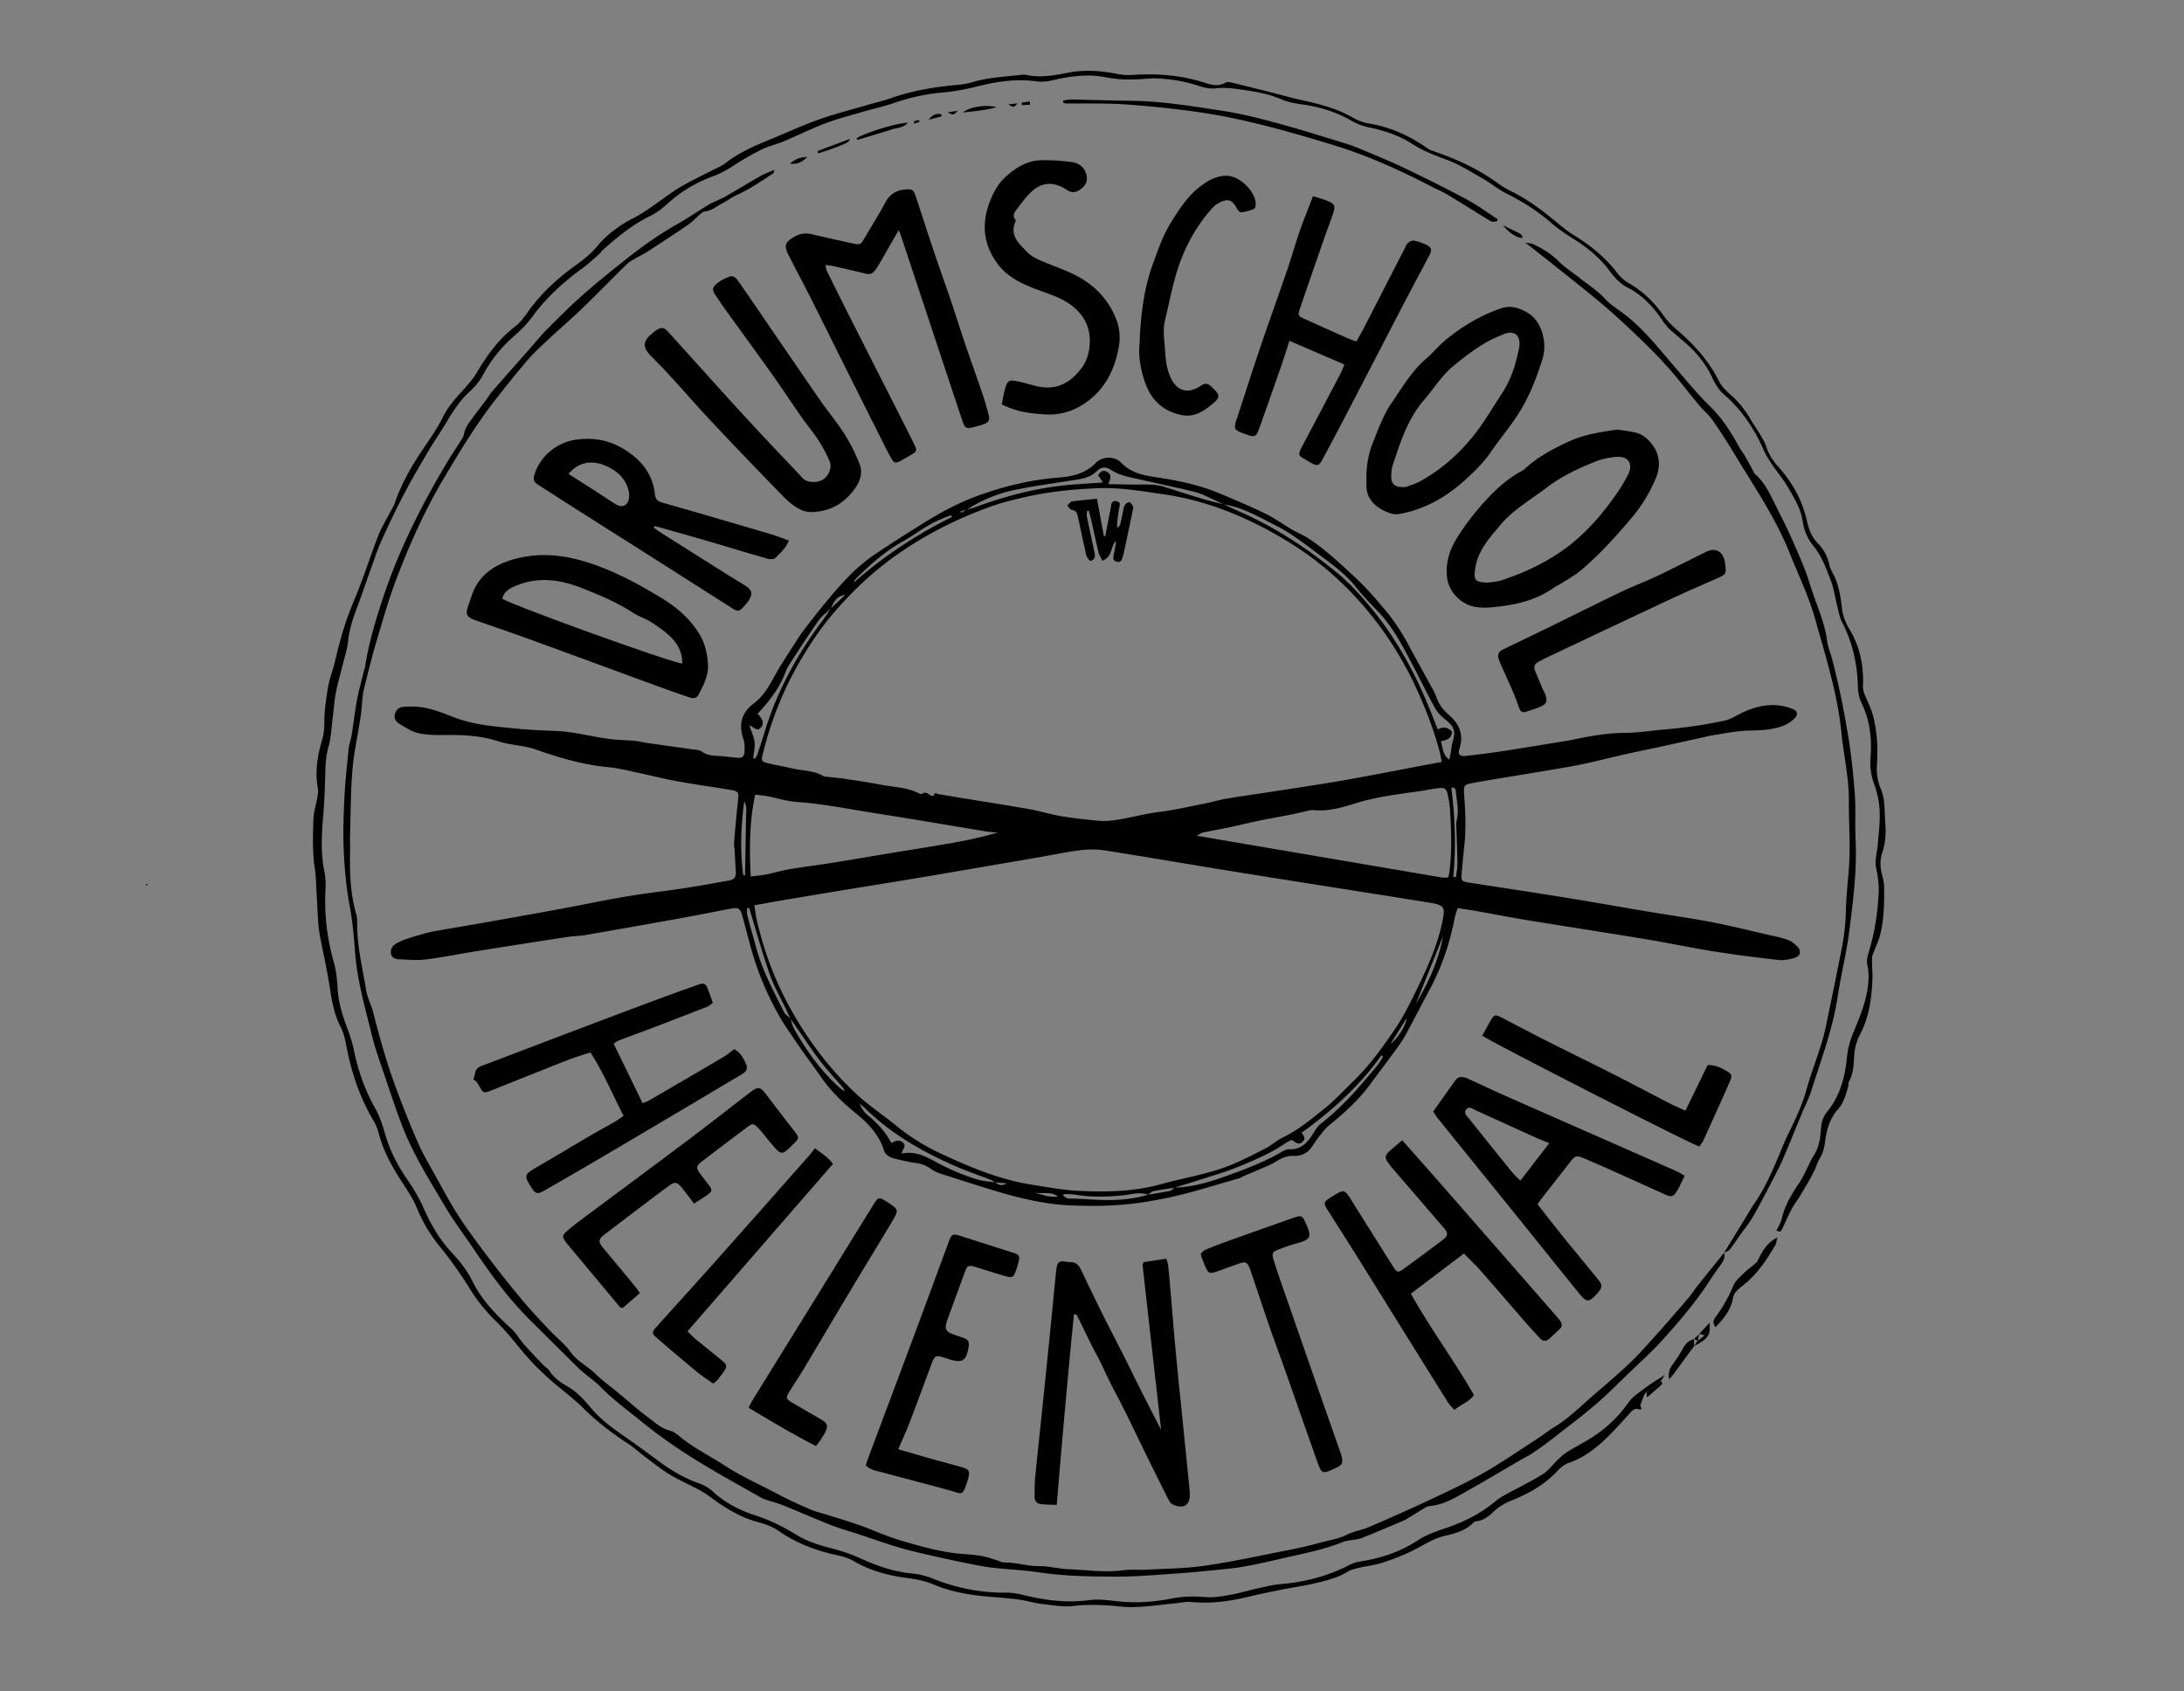
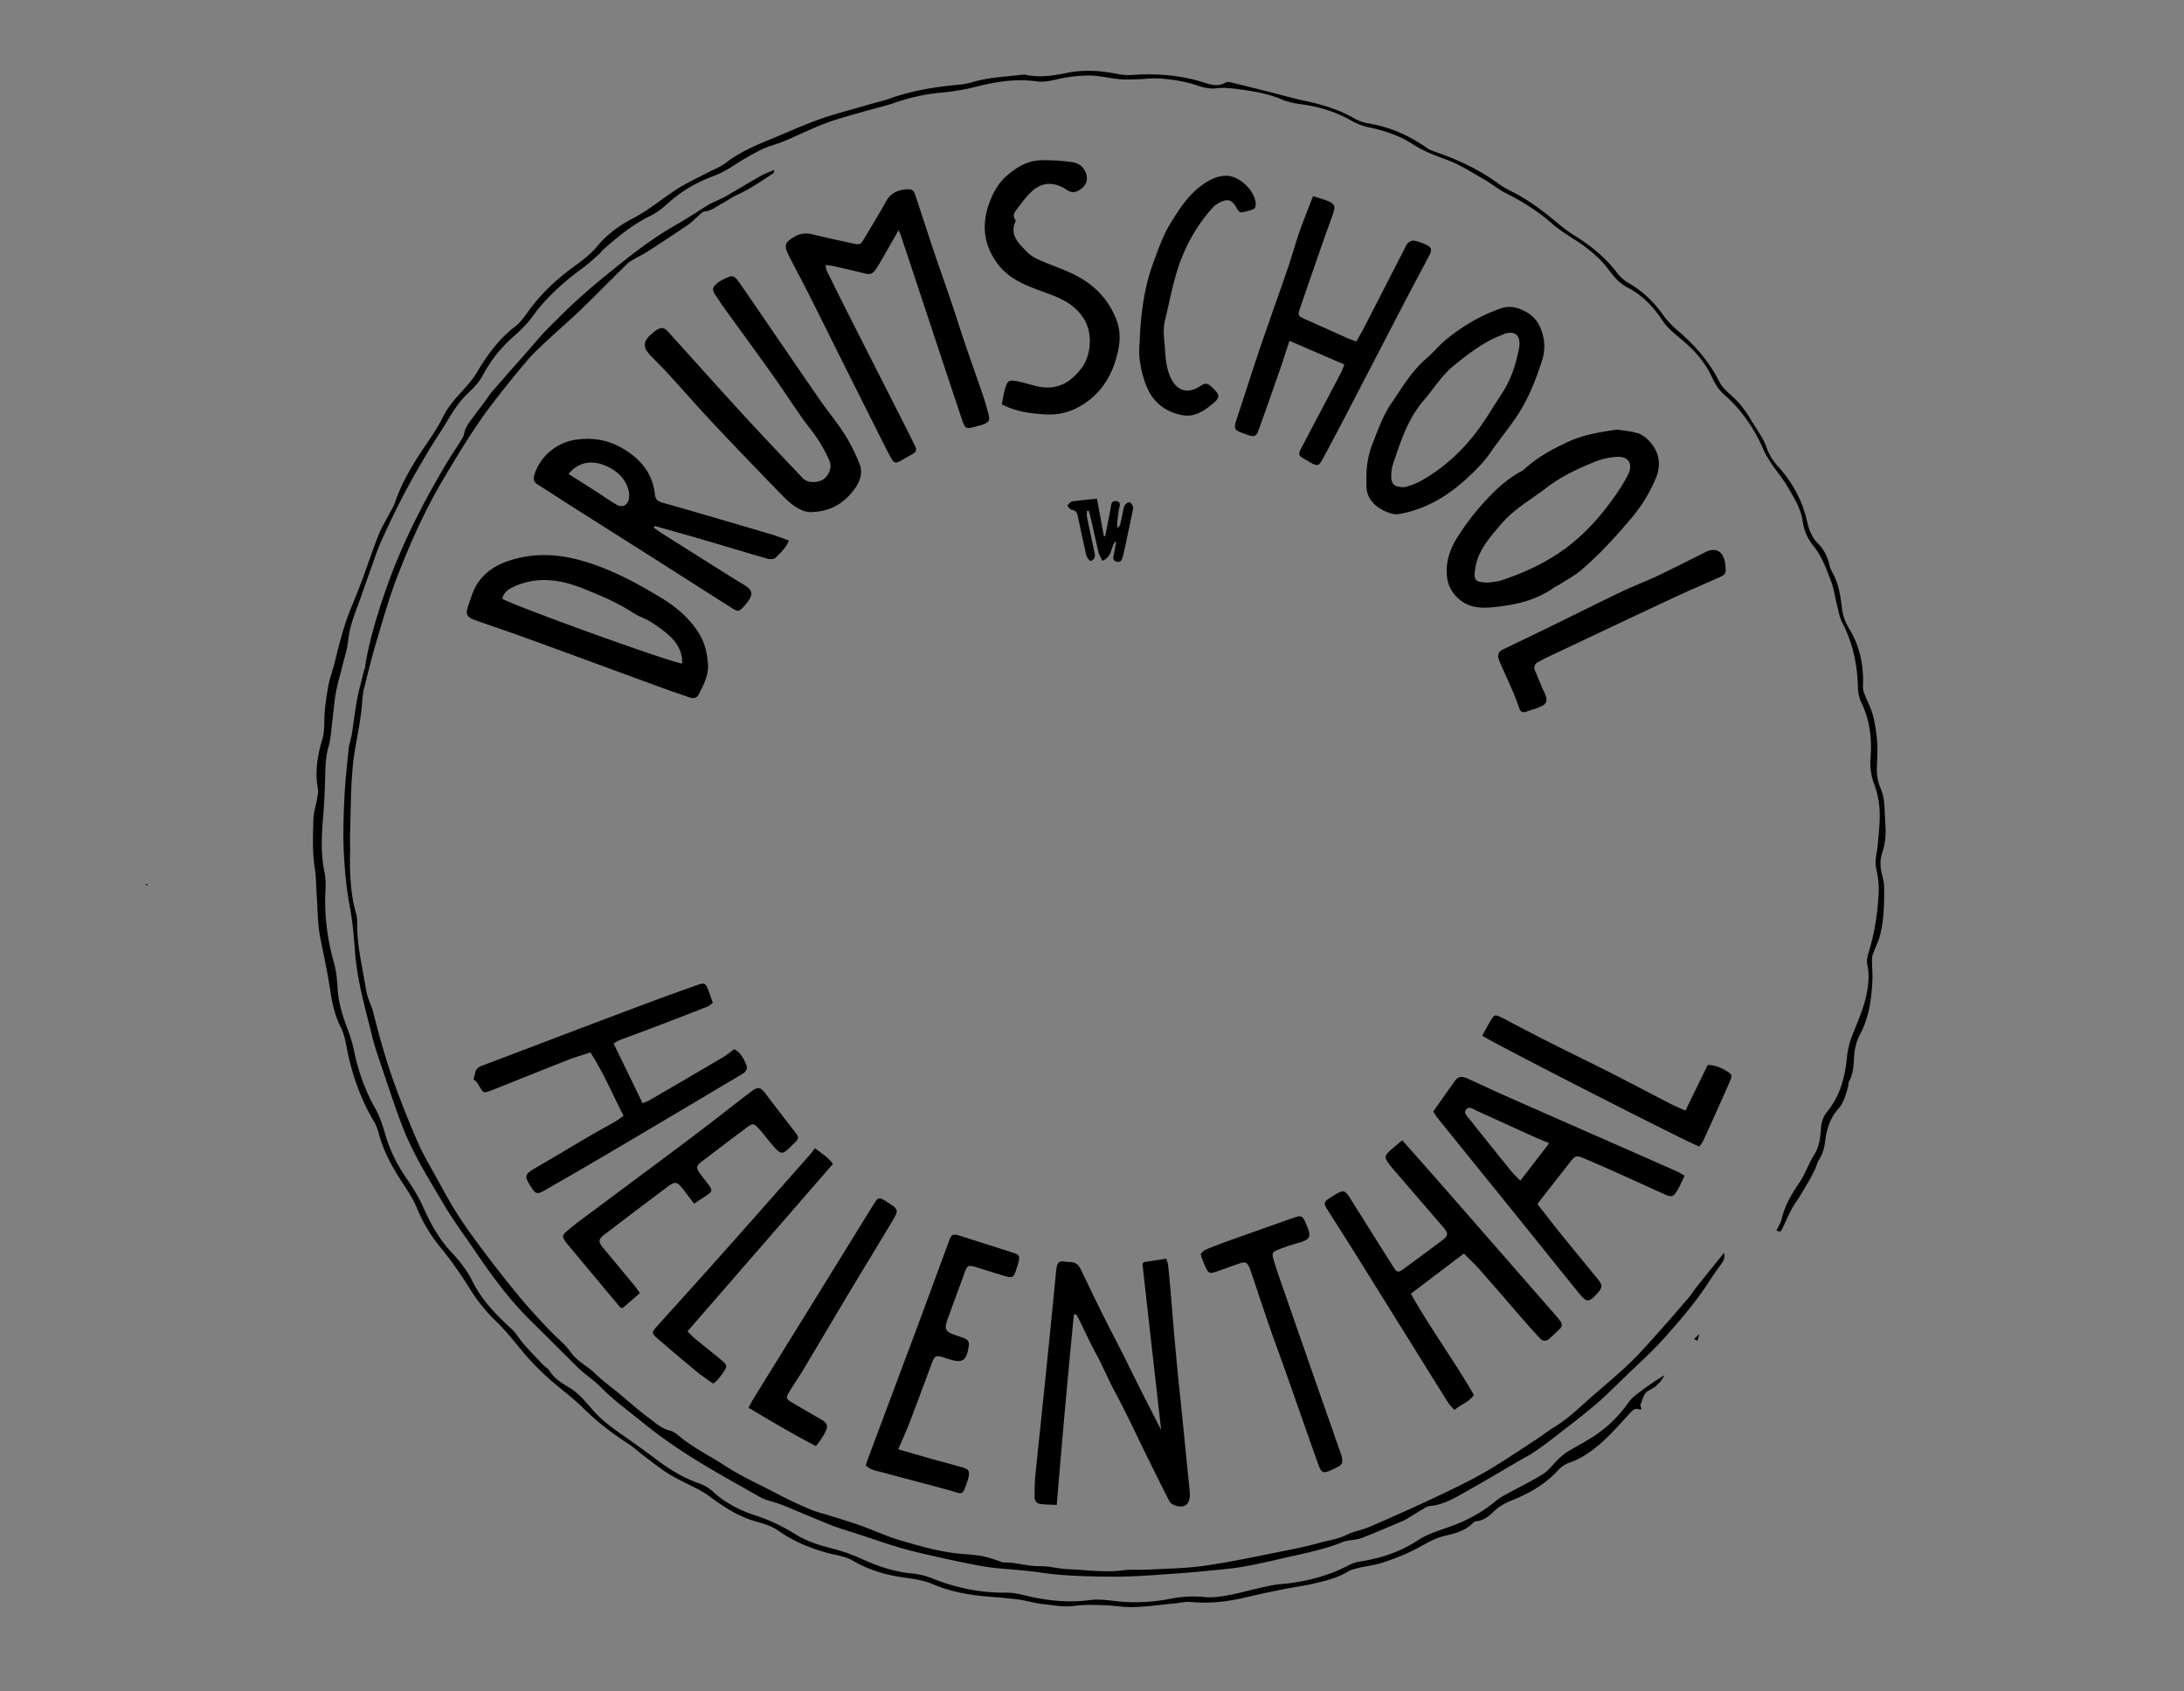
<svg xmlns="http://www.w3.org/2000/svg" viewBox="0 0 2480 1921" fill-rule="evenodd" clip-rule="evenodd" stroke-linejoin="round" stroke-miterlimit="1.414">
  <rect x="0" y="0" width="2480" height="1921" fill="#808080" stroke="none" />
-   <path d="M1578.94 1185.61c8.579-6.512 17.575-21.067 18.333-29.121-6.483 10.296-12.408 19.709-18.333 29.121m-405.342 168.533c9.042 2.138 17.838 6.471 27.613 4.625-8.354-6.1-18.525-2.333-27.613-4.625m465.05-291.058c-10.316 25.683-20.629 51.367-30.946 77.046 14.38-24.154 25.963-49.417 30.946-77.046m-794.666-69.112h2.091c0-1.188-.016-2.375.004-3.563.359-20.496.746-40.992 1.063-61.487.1-6.309 1.487-12.767-2.029-18.805-3.788 28-4.871 55.93-1.129 83.855m806.158 1.991c1.071 0 2.137.004 3.204.009.583-5.192 1.717-10.388 1.646-15.567-.192-14.496-.9-28.979-1.35-43.471-.054-1.646-.013-3.371.404-4.946 3.104-11.65-.187-23.096-1.079-34.608-.088-1.108-1.679-2.104-2.571-3.15-.758.204-1.517.404-2.275.608 4.096 33.65 5.383 67.35 2.021 101.125m-569.167-408.816c-.329-.675-.662-1.355-.991-2.034-4.184 1.646-8.388 3.229-12.538 4.946-15.196 6.283-27.875 16.879-42.092 24.733-20.425 11.284-37.345 26.563-53.704 42.734-1.154 1.141-1.691 2.904-2.516 4.379 34.079-30.1 71.379-54.721 111.841-74.758m51.825 358.387c-5.341-.492-9.241-.617-13.058-1.242-41.725-6.862-83.388-14.125-125.175-20.604-29.863-4.633-59.5-10.725-89.767-12.896-11.525-.825-22.833-4.483-34.275-6.67-4.133-.792-8.371-1.063-13.008-1.625-6.633 31.004-6.658 61.308-5.063 93.008 6.817-.9 12.4-1.325 17.85-2.425 8.813-1.771 17.459-4.421 26.305-5.908 16.07-2.7 32.262-4.642 48.35-7.23 26.279-4.233 52.516-8.745 78.775-13.116 4.595-.763 9.22-1.367 13.816-2.146 31.425-5.35 63.079-9.563 95.25-19.146m511.679 51.133c.534-2.241 1.046-3.787 1.259-5.375 3.2-23.891 2.216-47.845.837-71.787-.304-5.292-1.316-10.571-2.375-15.783-1.675-8.242-3.208-9.484-11.458-8.517-7.263.846-14.429 2.462-21.675 3.487-24.033 3.409-48.129 6.263-71.471 13.546-15.517 4.842-31.167 9.475-47.904 7.859-4.133-.4-8.492 1.35-12.721 2.212-4.217.858-8.387 1.929-12.608 2.75-12.734 2.475-25.509 4.738-38.213 7.346-10.425 2.146-20.75 4.787-31.166 6.983-10.413 2.196-20.9 4.017-31.313 6.217-1.846.387-3.471 1.825-6.621 3.562 94.117 16.059 186.254 31.788 278.404 47.455 2.184.366 4.488.045 7.025.045m-7.32-131.291c-.992-4.892-1.525-8.467-2.446-11.934-6.521-24.508-15.579-48.02-26.159-71.104-19.654-42.871-45.841-81.058-79.05-114.437-20.762-20.871-43.962-38.946-69.054-54.075-43.371-26.138-89.408-45.429-140.233-52.625-24.033-3.404-47.708-7.642-72.204-6.767-29.713 1.067-59.05 4.125-87.946 11.008-11.646 2.775-23.358 5.642-34.6 9.688-40.313 14.508-78.196 33.754-112.875 59.129-23.8 17.408-44.983 37.729-64.229 59.825-16.175 18.567-29.884 39.133-42.1 60.663-18.396 32.408-31.675 66.737-40.404 102.891-1.48 6.142-.755 7.521 5.725 9.079 9.383 2.263 18.929 3.834 28.32 6.055 11.788 2.787 24.438 2.116 35.288 8.77 1.033.638 2.571.488 3.879.638 6.817.783 13.671 1.346 20.454 2.362 13.121 1.967 26.271 3.855 39.288 6.396 14.587 2.85 29.779 3.004 43.583 9.5 1.463.688 3.825 1.875 4.55 1.3 4.088-3.25 6.725-.287 9.813 1.559.966.575 3.466.558 3.483.479.912-4.854 4.058-2.017 6.175-1.696 8.537 1.292 17.037 2.817 25.562 4.217 25.475 4.179 50.996 8.1 76.413 12.604 12.425 2.204 24.571 6.029 37.012 8.112 14.038 2.354 28.242 3.796 42.417 5.188 5.229.516 10.633.166 15.871-.484 17.733-2.187 34.883-7.445 52.7-9.591 17.483-2.109 34.729-6.209 52.046-9.629 8.158-1.617 16.154-4.146 24.354-5.475 23.312-3.784 46.7-7.084 70.033-10.721 22.688-3.534 45.404-6.925 68.004-10.963 31.138-5.571 62.175-11.691 93.259-17.566 3.862-.734 7.729-1.421 13.071-2.396m-780.542 162.758c1.004 6.325 1.525 11.596 2.708 16.717 8.838 38.237 22.784 74.45 42.638 108.396 19.812 33.875 43.525 64.695 72.521 91.091 13.475 12.263 28.858 22.4 43 33.963 15.579 12.746 32.65 23.325 50.67 31.741 33.471 15.63 67.609 29.963 104.538 35.617 17.083 2.621 34.183 5.921 51.383 6.796 31.963 1.625 63.942.979 95.154-7.754 26.888-7.529 54.809-11.467 80.667-22.513 12.829-5.479 25.333-11.775 37.7-18.25 6.75-3.533 12.558-8.933 19.396-12.233 17.292-8.346 31.837-20.621 46.633-32.346 11.938-9.458 22.279-20.937 33.296-31.554 17.846-17.192 32.154-37.175 46.133-57.517 11.205-16.296 19.659-33.95 28.205-51.633 11.608-24.038 22.195-48.4 27.204-74.854 2.437-12.892 1.133-15.396-11.392-17.963-.65-.133-1.304-.287-1.958-.391-17.759-2.838-35.504-5.688-53.267-8.5-56.229-8.913-112.479-17.688-168.687-26.763-49.642-8.017-99.196-16.587-148.875-24.383-9.092-1.429-18.713-1.321-27.859-.154-16.496 2.104-32.812 5.6-49.216 8.416-44.646 7.663-89.284 15.363-133.95 22.879-31.513 5.3-63.075 10.305-94.609 15.484a9497.739 9497.739 0 0 0-54.175 9.041c-12.096 2.059-24.166 4.25-37.858 6.667m241.092-449.267c-2.292.6-4.588 1.196-6.884 1.796.234.559.471 1.121.704 1.684 2.042-1.184 4.08-2.367 6.125-3.546 3.5-1.009 7.084-1.796 10.492-3.054 37.367-13.796 75.679-23.296 115.563-25.817 9.162-.583 18.325-1.25 28.608-1.95-1.329-2.204-1.917-3.254-2.579-4.254-.879-1.325-1.817-2.604-2.725-3.896 2.504-4.558 5.796-6.304 10.096-3.888 5.57 3.13 4.075 8.038 1.258 13.909 9.796.166 18.383.283 26.962.454 12.584.25 25.255-1.15 37.588 2.879a1829.72 1829.72 0 0 0 43.667 13.658c7.616 2.275 15.4 3.992 23.112 5.963 5.083 2.371 10.104 4.875 15.254 7.087 40.667 17.48 77.417 41.463 111.625 69.175 13.634 11.046 25.879 24.134 37.229 37.584 28.346 33.579 49.946 71.4 66.884 111.891 4.075 9.742 7.816 19.621 11.904 29.934 6.708-3.988 11.8-2.1 16.154 2.383-.296 8.25-6.2 9.742-12.587 10.921 2.408 7.283 1.591 15.054 9.533 20.971.75-3.492 1.329-5.854 1.758-8.242.704-3.892.884-7.937 2.038-11.692 3.8-12.404 1.841-17.641-8.488-25.833-4.55-3.604-8.883-8.167-11.666-13.204-9-16.288-17.121-33.063-25.792-49.538-10.85-20.616-21.483-41.383-37.692-58.591-8.641-9.175-17.671-18.092-25.396-28.004-11.25-14.43-25.683-25.15-40.033-35.825-16.725-12.45-33.017-25.613-51.871-35.092-19.021-9.558-37.362-20.588-58.891-23.879-4.788-2.254-9.546-4.579-14.371-6.742-5.067-2.271-10.054-4.887-15.342-6.458-7.933-2.363-16.083-4.009-24.167-5.85-13.6-3.092-27.22-6.104-40.825-9.142-11.629-2.596-23.495-4.437-33.737-11.242-5.467-3.633-11.183-3.091-15.517 1.38-6.783 7.004-15.379 8.7-24.296 10.15-23.891 3.883-47.97 6.937-71.612 12.029-18.492 3.987-35.963 11.637-52.083 21.891m-154.059 111.95c5.388-5.062 10.775-10.129 16.163-15.191-9.442 1.246-13.275 7.779-16.129 15.225-4.755 4.558-10.371 8.508-14.1 13.791-10.738 15.205-20.767 30.917-30.959 46.505-2.362 3.604-4.841 7.295-6.3 11.3-6.804 18.691-18.729 33.887-32.054 48.187 6.025 6.063 7.388 10.825 4.188 15.117-4.43 5.937-8.221.179-13.475-2.05 2.366 7.466 5.212 13.321 5.875 19.416.637 5.88-.98 12-1.605 18.013.684.179 1.363.354 2.042.533.996-1.825 2.283-3.554 2.933-5.496 2.863-8.508 5.638-17.045 8.267-25.629 13.688-44.7 35.542-85.166 63.254-122.633 4.129-5.575 7.942-11.383 11.9-17.088m186.009 652.021c-1.38-.904-2.65-2.096-4.159-2.679-13.241-5.146-26.746-9.675-39.754-15.35-38.283-16.696-74.242-37.137-104.2-66.871-1.721-1.704-3.733-3.108-5.612-4.654 2.45 5.079 5.158 9.95 9.187 13.138 11.1 8.779 20.246 19.091 27.238 31.829 4.504-2.85 8.729-4.388 12.983-.525 4.467 4.05-.788 7.571-1.521 12.483 15.15-3.333 27.125 3.046 38.738 9.379 15.22 8.3 31.025 15.038 47.533 20.042 6.271 1.904 13.033 2.175 19.579 3.196 6.733 3.946 6.733 3.946 14.163 1.225l-14.175-1.213M897.64 1156.843c-1.558-3.275-3.117-6.562-4.679-9.841-6.288-13.167-13.717-25.925-18.6-39.6-7.804-21.85-13.917-44.3-20.738-66.5-.996-3.259-1.941-6.525-2.908-9.788-.829.179-1.658.354-2.488.534.138 2.762-.191 5.65.496 8.275 3.354 12.841 6.946 25.625 10.517 38.404 7.029 25.129 19.521 47.904 31.008 71.083 1.471 2.963 4.921 4.95 7.446 7.388 1.238 3.754 1.904 7.825 3.8 11.208 13.871 24.804 30.217 47.758 51.425 66.937 1.796 1.621 3.833 2.967 5.758 4.438.063-2.004-.641-3.067-1.458-4.025-9.046-10.613-18.683-20.788-27.037-31.925-11.359-15.142-21.742-31.021-32.542-46.588m406.037 200c8.263-1.37 16.563-2.562 24.759-4.25 1.916-.4 3.479-2.487 5.204-3.8 19.212-.525 37.55-5.583 55.421-11.929 23.175-8.233 46.258-16.854 67.633-29.346 2.221-1.295 5.038-2.379 7.525-2.283 12.3.475 19.617-6.546 25.708-15.962 2.875-4.45 5.505-9.525 9.525-12.696 16.267-12.829 30.917-27.242 44.438-42.863 6.746-7.787 13.517-15.558 20.046-23.529 2.562-3.125 4.487-6.767 6.704-10.171-.658-.483-1.325-.971-1.983-1.462-24.846 34.729-55.992 62.937-90.73 87.954 2.609 3.554 5.105 6.371 1.43 10.017-5.196 5.15-8.871-.009-12.788-1.884-2.492 1.3-4.692 2.171-6.579 3.484-14.875 10.308-31.283 17.641-47.879 24.562-7.638 3.188-15.354 6.254-23.217 8.821-18.337 5.967-36.779 11.6-55.183 17.371-7.979 1.266-16 2.321-23.909 3.954-2.229.458-4.108 2.612-6.145 3.992-9.563-3.363-19.038-.271-28.455.716-17.245 1.796-34.425 2.275-51.6-.325-5.35-.812-10.641-1.471-16.85-.637 3.734 5.7 8.509 4.666 13.013 4.771 5.946.137 11.883.47 17.821.862 22.3 1.458 44.446 1.175 66.091-5.367m351.534-325.537c-1.354 4.392-2.617 7.462-3.229 10.654-5.567 28.983-14.838 56.625-28.95 82.625-9.359 17.242-18.084 34.829-27.596 51.983-4.017 7.242-9.175 13.88-14.079 20.6-8.625 11.821-17.505 23.463-26.192 35.242-12.954 17.571-29.067 31.904-45.908 45.579-4.292 3.484-7.646 8.188-11.146 12.554-2.909 3.621-5.492 7.513-8.054 11.392-5.042 7.638-12.213 11.238-21.192 10.888-7.746-.3-14.104 2.608-20.483 6.65-5.267 3.337-11.25 5.562-16.996 8.112-6.388 2.833-12.871 5.45-19.292 8.217-1.521.654-2.871 1.808-4.442 2.25-26.283 7.396-52.325 15.916-78.958 21.712-27.583 6-55.533 9.779-84.146 9.763-18.366-.013-36.591-.267-54.616-2.984-16.08-2.42-32.075-6.062-47.721-10.516-24.946-7.096-49.6-15.234-74.304-23.146-4.017-1.288-8.021-3.217-11.409-5.692-5.029-3.675-10.362-5.471-16.504-6.333-8.533-1.196-16.967-3.258-25.35-5.346-5.054-1.258-9.4-4.371-11.008-9.392-5.75-17.983-18.329-30.795-32.313-42.162-14.529-11.821-27.758-24.629-38.496-40.017-9.141-13.091-18.725-25.879-27.762-39.037-7.517-10.946-15.171-21.879-21.617-33.454-14.146-25.4-24.904-52.263-32.283-80.434-2.7-10.312-5.404-20.625-8.258-30.9-2.346-8.446-4.43-9.754-12.905-8.158-20.945 3.937-41.854 8.133-62.825 11.921-34.395 6.221-68.82 12.266-103.262 18.208-6.217 1.067-12.625.992-18.871 1.946a16061.613 16061.613 0 0 0-101.612 15.85c-20.059 3.2-40 7.271-60.138 9.808-10.092 1.267-20.517.196-30.771-.296-3.579-.17-7.512-1.408-8.416-5.816-.971-4.713.837-8.775 4.745-11.279 3.571-2.288 7.546-4.13 11.58-5.471 8.495-2.825 17.079-5.446 25.754-7.667 6.421-1.637 13.033-2.562 19.579-3.704 13.762-2.404 27.546-4.679 41.3-7.125 30.167-5.367 60.337-10.696 90.467-16.246 24.55-4.525 48.97-9.775 73.583-13.921 21.975-3.691 44.158-6.096 66.192-9.462 17.112-2.613 34.141-5.779 51.187-8.809 5.033-.895 7.342-4.145 7.046-9.279-.496-8.633-.929-17.266-1.421-25.904-.15-2.65-.775-5.333-.554-7.95 1.367-15.9 2.675-31.821 4.5-47.671 1.042-9.054.804-10.358-8.471-11.937-20.354-3.471-40.833-6.246-61.142-9.946-15.033-2.738-29.854-6.608-44.816-9.754-11.034-2.313-22.054-5.192-33.229-6.209-28.15-2.562-54.867-10.525-81.338-19.75-3.75-1.308-7.608-2.412-11.496-3.208-10.437-2.125-21.266-2.958-31.304-6.25-20.317-6.662-41.012-7.537-62.054-7.242-9.929.138-20.15-.054-29.729-2.283-7.479-1.737-14.313-6.621-21.175-10.558-3.617-2.075-5.942-5.763-5.079-10.117 1.004-5.021 4.729-8.692 9.575-8.996 7.883-.496 16.037-.65 23.733.842 11.017 2.129 21.537 6.071 32.108 10.287 13.725 5.475 28.729 8.63 43.471 10.455 24.071 2.975 48.346 4.983 72.583 5.687 23.467.683 45.792 7.817 68.93 9.871 7.225.646 14.508.692 21.72 1.437 5.613.575 11.138 1.921 16.73 2.725 16.116 2.321 32.254 4.496 48.37 6.838 3.913.571 8.521.508 11.484 2.608 5.887 4.171 12.108 4.746 18.85 4.996 6.966.258 13.887 1.492 20.85 2.013 6.562.491 8.537-1.055 8.816-7.659.192-4.541.125-9.421-1.312-13.646-5.617-16.554-2.271-29.887 12.054-40.57 10.933-8.15 17.329-19.859 23.817-31.655 7.5-13.633 16.371-26.512 24.691-39.687 2.13-3.371 4.296-6.742 6.705-9.913 6.016-7.933 12.091-15.825 18.316-23.595 6.029-7.521 12.142-14.984 18.454-22.267 13.321-15.358 27.505-29.921 44.392-41.35 18.463-12.496 37.321-24.433 56.246-36.225 20.375-12.696 41.571-23.996 64.246-31.971 28.633-10.075 57.95-17.262 88.412-19.592 15.667-1.2 30.884-4.354 42.729-16.629 7.409-7.675 21.309-8.241 28.996-.241 11.913 12.4 27.159 14.566 42.546 16.904 24.113 3.666 47.817 8.825 70.338 18.4 17.15 7.296 34.395 14.458 51.129 22.633 10.412 5.088 19.879 12.088 29.921 17.967 5.737 3.362 12.062 5.766 17.633 9.354 19.675 12.662 36.504 28.75 53.612 44.579 13.009 12.038 24.505 25.283 35.75 38.888 10.409 12.6 19.009 26.275 26.642 40.679 8.417 15.879 17.292 31.512 25.896 47.283 1.592 2.913 3.179 5.892 4.212 9.025 2.8 8.479 7.825 15 14.646 20.896 11.296 9.754 16.796 22.004 11.929 37.325-2.237 7.054-.362 9.754 6.788 8.992 14.158-1.505 28.304-3.292 42.379-5.455 24.996-3.837 49.933-8.016 74.888-12.108 3.933-.642 7.816-1.571 11.729-2.35 17.241-3.442 34.471-6.175 52.225-6.25 14.587-.067 29.154-2.554 43.746-3.779 22.858-1.917 45.533-5.104 67.954-9.9a46.198 46.198 0 0 0 12.866-4.883c15.1-8.563 30.955-14.23 48.538-12.725 5.862.5 11.892 1.945 17.287 4.258 5.759 2.475 5.992 6.471 1.446 10.992-7.996 7.945-18.629 10.45-29.05 12.058-10.762 1.662-21.887.837-32.754 2.017-11.837 1.283-23.562 3.616-35.337 5.5-.325.054-.621.245-.946.316-18.825 4.163-37.642 8.359-56.484 12.463-12.025 2.625-24.112 4.979-36.116 7.691-16.225 3.675-32.346 7.821-48.617 11.296-12.362 2.642-24.862 4.634-37.329 6.763-15.725 2.691-31.479 5.216-47.221 7.85-13.442 2.246-26.908 4.387-40.312 6.875-11.075 2.058-11.3 2.833-10.525 13.679 1.395 19.533 2.266 39.079.079 58.633-1.146 10.213-2.079 20.459-2.959 30.7-.679 7.909.134 8.95 7.363 10.071 36.204 5.629 72.442 11.038 108.608 16.879 32.213 5.209 64.338 10.946 96.525 16.334 23.65 3.962 47.429 7.237 70.975 11.758 21.871 4.204 43.509 9.612 65.234 14.575 7.108 1.629 14.32 3.054 21.166 5.471 3.925 1.383 7.629 4.133 10.684 7.054 6.012 5.75 4.545 11.804-3.6 13.954-5.696 1.5-11.921 2.638-17.684 1.971-24.446-2.8-48.883-5.871-73.179-9.742-25.625-4.083-51.029-9.525-76.629-13.762-45.004-7.459-90.1-14.346-135.117-21.704-19.062-3.117-38.021-6.875-57.041-10.259-6.842-1.216-13.725-2.187-21.821-3.458" />
  <path d="M1869.7 1580.8c-.933 1.242-2.133 2.363-2.75 3.746-1.363 3.075-2.433 6.271-4.371 11.384-.058-.167.679 1.916 1.396 3.937-.813.5-1.525 1.238-1.838 1.096-6.125-2.775-9.025 1.579-12.47 5.279-9.488 10.213-18.625 20.825-28.871 30.225-11.525 10.571-24.163 19.763-39.354 24.979-4.525 1.559-8.942 4.817-12.209 8.388-14.766 16.171-33.233 26.466-53.171 34.475-7.516 3.016-14.104 6.871-20.075 12.587-5.362 5.134-11.512 10.117-19.662 10.817-.913.075-2.042.371-2.625.983-8.679 9.184-20.167 12.75-31.879 15.279-13.671 2.959-24.896 10.717-37.05 16.805-11.2 5.612-23.079 10.062-34.996 13.995-8.446 2.784-17.492 3.688-26.192 5.755-4.512 1.066-9.358 2.029-13.196 4.416-11.295 7.046-23.975 10.046-36.55 13.084-12.92 3.116-26.175 4.816-39.22 7.441-13.363 2.688-26.7 5.538-39.963 8.684-20.533 4.866-41.171 7.3-62.321 5.258-5.821-.567-11.846.942-17.779 1.517-15.529 1.504-31.042 3.758-46.608 4.287-11.567.392-23.2-1.837-34.829-2.175-10.95-.317-22.071-.721-32.859.792-12.221 1.716-23.912-.784-35.75-1.979-9.204-.93-18.183-3.925-27.375-5.155-12.133-1.616-24.375-2.47-36.579-3.545-20.996-1.855-41.575-5.555-61.083-13.88-10.554-4.504-21.7-6.079-32.942-7.633-20.271-2.804-39.625-8.425-57.508-18.871-5.329-3.112-11.613-5.033-17.709-6.321-24.383-5.179-47.141-13.704-67.762-28.191-6.888-4.834-15.579-7.629-23.842-9.863-20.433-5.529-37.6-16.716-54.275-29.075-3.983-2.95-8.291-5.541-12.679-7.866-10.871-5.775-22.237-10.7-32.712-17.096-9.88-6.029-18.934-13.429-28.242-20.375-6.121-4.571-11.738-9.888-18.117-14.05-18.166-11.846-35.304-24.742-50.783-40.146-12.933-12.875-28.058-23.513-41.579-35.833-9.796-8.925-19.15-18.488-27.617-28.671-9.992-12.017-19.55-24.209-30.904-35.171-10.925-10.554-20.788-22.746-28.788-35.658-10.387-16.746-21.508-32.775-34.016-47.959-11.075-13.441-19.963-28.416-26.567-44.446-5.412-13.133-13.75-24.295-21.133-36.129-9.567-15.333-17.684-31.287-22.271-48.925-1.242-4.762-3.15-9.533-5.658-13.758-15.821-26.671-25.463-55.5-31.155-85.85-1.341-7.154-3.062-14.563-6.354-20.954-7.491-14.559-10.154-30.334-12.571-46.05-2.837-18.454-6.916-36.6-10.541-54.867-3.209-16.187-2.979-33.062-4.184-49.642-.7-9.612-.491-19.358-1.995-28.833-2.996-18.925-2.255-37.908-1.675-56.85.241-7.883 2.916-15.675 4.258-23.55.608-3.579 1.483-7.404.837-10.854-3.612-19.258-.508-37.846 5.021-56.2 2.146-7.113 2.2-14.125 2.279-21.517.134-12.879 2.242-25.808 4.405-38.562 1.383-8.163 4.441-16.034 6.57-24.079 2.28-8.638 4.175-17.384 6.563-25.988 2.487-8.975 5.017-17.967 8.158-26.725 3.934-10.962 8.529-21.683 12.804-32.525 1.955-4.954 3.892-9.917 5.709-14.925 5.791-15.95 11.191-32.054 17.412-47.829 3.15-7.979 7.75-15.383 11.7-23.046 2.284-4.429 5.179-8.65 6.771-13.312 7.713-22.621 19.783-43.013 33.013-62.575 7.841-11.596 15.791-23.042 21.958-35.588 6.746-13.729 17.629-24.104 27.4-35.433 3.875-4.492 7.642-9.2 10.654-14.292 11.779-19.904 25.042-38.275 43.804-52.583 7.442-5.679 12.571-14.475 18.467-22.079 12.937-16.688 28.15-31.071 45.05-43.55 10.458-7.717 20.971-14.971 29.387-25.255 11.092-13.545 25.542-23.908 40.78-31.816 18.245-9.475 33.541-22.804 50.633-33.642 11.458-7.267 23.971-12.867 36.017-19.208 6.154-3.238 12.962-5.634 18.341-9.854 15.713-12.334 33.759-19.938 51.946-27.413 18.163-7.467 36.054-15.7 54.542-22.254 17.829-6.325 36.258-10.958 54.437-16.283 8.934-2.617 18.05-4.671 26.809-7.755 22.783-8.029 46.304-12.195 70.237-14.608 7.267-.733 14.733-1.254 21.642-3.383 18.366-5.65 37.391-6.254 56.208-8.525 1.642-.196 3.4-.384 4.983-.029 16.038 3.57 31.617.9 47.425-2.28 19.15-3.854 38.417-2.383 57.559 1.48 5.437 1.095 11.208 1.308 16.754.937 27.879-1.883 55.242.338 81.946 9.004 7.716 2.504 15.421 4.254 23.212-.204 1.534-.879 3.996-.817 5.834-.375 14.862 3.563 29.683 7.296 44.508 11.021 12.892 3.242 25.675 6.954 38.667 9.725 19.966 4.262 39.35 9.779 57.191 20.162 5.079 2.955 11.079 4.934 16.9 5.88 24.167 3.929 45.646 13.833 65.588 27.691 3.471 2.413 7.729 3.825 11.787 5.242 24.642 8.604 47.996 19.658 69.159 35.154 5.062 3.704 10.654 6.779 16.283 9.592 19.812 9.904 37 23.5 53.887 37.579 4.85 4.042 9.938 7.896 15.309 11.192 19.175 11.766 36.375 25.616 50.062 43.733 3.509 4.642 8.471 8.625 13.546 11.558 15.629 9.038 27.942 21.267 38.358 35.875 4.38 6.138 9.8 11.738 15.538 16.659 19.379 16.633 36.208 35.112 47.712 58.27 2.975 5.988 8.263 11.167 13.413 15.655 9.158 7.975 16.379 17.291 22.504 27.658 3.717 6.292 7.917 12.304 11.638 18.604 2.35 3.988 4.745 8.092 6.17 12.454 2.73 8.359 7.009 15.45 12.95 22.017 16.109 17.792 27.734 38.187 33.117 61.792 2.229 9.783 5.154 18.67 12.783 26.308 6.421 6.425 10.85 14.958 12.867 24.458 1.008 4.754 4 9.084 6.033 13.634 4.975 11.095 6.788 22.966 8.125 34.887.992 8.821 4.03 16.75 8.567 24.25 11.896 19.692 16.358 41.158 15.392 63.975-.121 2.896.325 6.025 1.346 8.729 3.125 8.263 7.508 16.138 9.795 24.6 2.584 9.554 4.067 19.538 4.838 29.429.754 9.584.283 19.305-.179 28.942-.434 9.029.916 17.492 4.5 25.863 2.054 4.791 3.154 10.17 3.704 15.387.892 8.525.808 17.15 1.454 25.708.808 10.763-.196 21.138-3.65 31.496-2.771 8.304-2.35 17.004.054 25.596 1.238 4.429 2.121 9.108 2.179 13.683.23 18.642-.179 37.292-5.004 55.459-1.437 5.408-4.05 10.5-6 15.775-1.1 2.983-2.696 6.033-2.766 9.087-.196 8.284.808 16.609.429 24.875-.988 21.342-3.796 42.35-14.025 61.625-4.125 7.771-6.163 15.954-6.704 24.829-.596 9.863-.88 19.975-5.988 29.03-.75 1.329-.287 3.279-.717 4.85-2.562 9.329-4.979 18.833-11.608 26.254-9.833 10.991-13.267 24.608-14.921 38.429-.837 6.954-3.054 13.121-6.387 18.504-2.442 3.942-3.271 8.058-5.088 11.892-4.825 10.166-10.879 19.758-16.633 29.466-3.021 5.109-6.825 9.775-9.571 15.013-4.133 7.854-7.608 16.054-11.467 24.054-.358.746-1.433 1.45-2.258 1.571-.833.121-1.775-.508-3.596-1.125 2.142-4.675 4.971-8.896 6.046-13.533 3.517-15.205 11.275-28.017 19.95-40.771 6.675-9.813 10.438-21.579 16.813-31.646 6.129-9.692 7.008-20.1 7.837-30.846.521-6.767 2.671-12.962 7.083-18.342 14.742-17.987 20.225-39.595 22.375-61.941.984-10.225 3.725-19.292 7.584-28.625 5.833-14.088 11.829-28.446 14.783-43.279 2.038-10.238 3.229-21.367.804-32.309-.954-4.291-.237-9.4 1.121-13.691 7.071-22.396 10.538-45.425 11.725-68.73.467-9.15-.862-18.6-2.825-27.595-2.029-9.3 1.013-17.867 1.746-26.725 1.312-15.888 3.525-31.763 1.333-47.655-1.033-7.475-3.037-14.954-5.654-22.041-3.671-9.95-4.662-19.925-3.837-30.417 1.666-21.2-.967-41.692-10.334-61.183-2.508-5.221-3.896-11.459-4.016-17.267-.53-26.062-5.821-50.767-17.896-74.062-2.988-5.775-4.042-12.596-5.704-19.009-2.488-9.641-3.738-19.729-7.309-28.933-5.266-13.588-10.221-27.488-19.721-39.079-6.654-8.113-10.595-17.363-12.133-28.025-2.079-14.434-9.987-26.784-17.137-39.125-5.309-9.15-12.338-17.284-18.246-26.104-3.488-5.213-6.792-10.663-9.3-16.392-10.588-24.158-25.054-45.283-45.171-62.696-5.529-4.792-9.629-11.858-12.804-18.621-6.188-13.183-14.634-24.546-24.992-34.504-7.187-6.912-15.154-13.008-22.512-19.754a54.524 54.524 0 0 1-8.396-9.813c-10.525-15.733-22.892-29.425-40.071-38.166-8.833-4.496-15.2-11.729-21.004-19.554-11.084-14.946-25.334-26.246-40.979-36.1-8.7-5.484-17.359-11.275-25.071-18.03-15.667-13.716-33.075-24.441-51.604-33.758-8.563-4.3-16.034-10.717-24.392-15.479-13.567-7.738-26.896-16.4-41.383-21.875-13.742-5.192-27.313-10.046-39.73-18.121-15.258-9.925-32.287-15.525-50.104-19.196-6.725-1.387-13.479-4.046-19.446-7.471-17.629-10.133-36.483-15.9-56.541-18.595-7.875-1.059-15.967-2.68-23.217-5.784-16.508-7.071-33.908-9.425-51.4-11.8-7.583-1.029-15.017-1.454-22.792-.583-6.341.712-13.333-.688-19.487-2.763-15.613-5.266-31.613-7.904-47.946-8.554-6.946-.279-13.937.838-20.908 1.009-7.3.179-14.654.508-21.896-.167-11.254-1.05-22.433-4.125-33.638-4.079-12.529.054-25.291 1.604-37.479 4.496-7.641 1.812-14.966 3.137-22.575 2.091-23.225-3.187-45.866.338-68.204 6.067-12.967 3.325-25.937 5.521-39.283 6.725-18.225 1.637-36.088 5.533-53.496 11.608-11.583 4.038-23.671 6.604-35.463 10.054-14.333 4.196-28.879 7.88-42.816 13.15-16.146 6.105-31.654 13.875-47.592 20.559-7.954 3.333-16.6 5.133-24.296 8.912-11 5.404-21.741 11.492-31.971 18.225-7.562 4.979-15.17 9.229-23.733 12.396-18.846 6.971-36.062 16.888-51.104 30.538-6.117 5.55-12.85 10.908-20.204 14.5-20.334 9.925-37.475 24.025-54.163 38.875-1.479 1.312-2.462 3.183-3.95 4.479-6.216 5.433-12.221 11.179-18.875 16.025-21.408 15.571-40.933 33.037-56.591 54.508-5.909 8.096-12.596 15.133-20.271 21.771-14.634 12.65-27 27.625-36.184 44.883-4.133 7.771-9.766 14.075-16.229 20.038-11.108 10.241-18.933 23.1-26.633 36.008-5.954 9.975-12.729 19.467-18.621 29.479-9.617 16.334-19.275 32.679-28.058 49.467-9.259 17.687-17.879 35.733-26.071 53.937-4.896 10.88-8.504 22.346-12.571 33.592-5.079 14.071-9.858 28.25-15.096 42.258-4.562 12.192-8.621 24.359-9.971 37.509-.941 9.191-3.987 18.175-6.195 27.225-2.53 10.354-5.646 20.591-7.625 31.046-1.846 9.762-2.475 19.75-3.755 29.62-1.412 10.867-1.762 22.05-4.745 32.475-3.563 12.446-3.484 24.855-3.838 37.446-.383 13.604-1.025 27.217-2.137 40.784-1.717 20.937-2.992 41.775 1.2 62.629 1.3 6.471 1.833 13.279 1.45 19.858-1.705 28.917 1.779 57.096 9.679 84.946 2.608 9.187 3.483 19.017 4.016 28.612.917 16.584 5.955 31.938 11.742 47.263 2.925 7.742 5.292 15.783 6.975 23.887 4.792 23.005 12.542 44.742 24.121 65.313 4.992 8.879 8.246 18.925 11.087 28.792 5.325 18.479 13.796 35.179 24.68 50.991 7.137 10.367 13.795 21.317 18.875 32.796 8.308 18.779 18.354 36.342 32.383 51.238 9.246 9.812 17.304 20.241 23.233 32.266 10.671 21.642 27.146 38.371 44.671 54.404 5.283 4.834 8.8 11.542 13.6 16.975 7.233 8.188 14.838 16.042 22.383 23.95 2.055 2.155 5.092 3.596 6.58 6.03 5.095 8.316 12.941 13.691 20.883 18.241 10.758 6.163 18.596 14.967 26.308 24.117 9.313 11.054 20.388 20.017 32.167 28.267 14.162 9.925 28.304 19.895 42.1 30.308 14.971 11.3 30.704 20.929 48.496 27.233 5.529 1.959 11.133 5.009 15.408 8.963 14.017 12.962 30.371 21.496 48.283 27.312 16.246 5.275 31.355 12.488 45.93 21.596 12.616 7.883 27.083 12.433 41.72 16.175a201.962 201.962 0 0 1 33.767 11.921c18.046 8.242 36.446 14.375 56.313 16.342 7.866.775 15.912 2.591 23.233 5.545 27.242 10.975 55.325 16.692 84.737 16.338 6.23-.071 12.617 1.075 18.705 2.583 24.77 6.138 49.612 9.3 75.22 5.875 9.084-1.212 18.638-.258 27.83.9 22.045 2.771 43.862 1.609 65.533-2.658 12.55-2.471 24.929-2.875 37.717-1.704 9.108.833 18.608-.65 27.72-2.288 11.775-2.125 23.309-5.583 35.005-8.175 7.787-1.725 15.629-3.6 23.545-4.262 27.209-2.275 53.096-8.892 77.421-21.496 3.779-1.954 8.021-3.475 12.217-4.108 23.7-3.588 46.058-10.946 66.117-24.142 11.933-7.854 25.466-11.504 38.516-16.304 18.671-6.867 35.663-16.229 50.846-29.079 3.492-2.955 7.704-5.113 11.75-7.338 13.688-7.517 27.842-14.283 41.021-22.596 6.571-4.137 11.3-11.137 17.075-16.612 3.325-3.15 6.825-6.267 10.7-8.663 10.75-6.625 22.158-12.254 32.525-19.408a144.55 144.55 0 0 0 35.396-34.738c2.504-3.483 5.35-6.941 8.7-9.562 10.679-8.333 21.666-16.263 33.729-23.279-1.517 2.321-3.033 4.646-4.554 6.971-2.046 2.058-4.096 4.112-6.146 6.166-3.338 1.984-6.679 3.971-10.017 5.959l.092-.08z" />
  <path d="M1957.62 1422.8c1.575 4.604-.137 8.5-2.691 12.175-4.371 6.291-9.038 12.391-13.15 18.841-15.629 24.521-34.525 46.496-53.896 67.975-12.658 14.038-26.867 26.688-40.504 39.825-11.963 11.538-23.629 23.442-36.284 34.184-15.962 13.541-32.729 26.137-49.275 38.983a373.03 373.03 0 0 1-20.979 15.158c-4.871 3.263-10.187 5.854-15.262 8.809-18.65 10.845-37.15 21.958-55.967 32.508-14.675 8.221-28.912 17.721-46.421 19.254-1.596.138-3.258.863-4.662 1.7-7.175 4.283-14.267 8.708-21.409 13.058-1.125.688-2.304 1.325-3.525 1.838-15.633 6.567-31.191 13.342-46.979 19.525-4.775 1.871-10.204 2.071-15.325 3.067-1.946.383-3.975.6-5.791 1.337-21.971 8.954-45.255 13.346-68.188 18.604-15.442 3.538-30.937 7.2-46.596 9.854-8.516 1.446-17.137 2.338-25.746 3.184-16.204 1.596-32.416 3.296-48.662 4.375-23.563 1.562-47.163 3.716-70.733 3.583-28.517-.167-57.1-.587-85.484-4.842-17.058-2.554-34.383-3.279-51.55-5.166-8.254-.909-16.466-2.392-24.616-4.004a1386.629 1386.629 0 0 1-39.059-8.292c-13.937-3.179-27.954-6.167-41.671-10.167-16.562-4.825-32.85-10.621-49.25-16-10.112-3.316-20.404-6.179-30.283-10.079-18.546-7.312-36.8-15.362-55.292-22.821-6.112-2.466-12.616-3.95-18.879-6.075-2.5-.846-4.921-2.033-7.216-3.35-23.092-13.208-46.455-25.971-69.13-39.866-22.12-13.555-43.533-28.284-63.691-44.709-15.742-12.821-32.434-24.754-46.542-39.196-8.617-8.82-18.933-15.129-27.508-23.67a30804.647 30804.647 0 0 0-53.788-53.45c-24.246-24.025-44.154-51.496-63.2-79.646-11.358-16.796-23.625-33.054-33.891-50.496-17.217-29.233-35.475-58.033-47.725-89.883-7.159-18.609-13.392-37.584-19.755-56.492-5.2-15.442-10.875-30.804-14.737-46.596-7.571-30.992-16.596-61.708-19.079-93.792-1.359-17.566-2.75-35.245-6.034-52.512-3.804-19.979-5.67-40.117-6.712-60.258-1.063-20.517-.421-41.175.529-61.721.888-19.154 3.008-38.259 4.929-57.35.529-5.259 2.579-10.342 3.421-15.588 2.108-13.137 3.521-26.4 5.979-39.471 2.142-11.387 5.317-22.583 8.063-33.858.233-.958.891-1.837 1.021-2.796 5.079-37.45 24.258-92.991 36.287-121.916 16.521-39.725 36.554-77.675 58.792-114.475 4.466-7.396 9.383-14.517 13.962-21.85 1.396-2.238 2.988-4.646 3.409-7.155 1.337-7.987 6.37-13.825 10.866-19.987 4.5-6.171 9.196-12.196 13.754-18.321 2.588-3.471 4.817-7.242 7.646-10.492 14.4-16.533 28.942-32.945 43.446-49.391 6.383-7.242 12.458-14.8 19.275-21.613 13.154-13.146 26.317-26.337 40.254-38.629 15.967-14.079 32.584-27.446 49.275-40.667 18.263-14.466 37.263-27.879 57.6-39.4 12.404-7.025 24.196-15.12 36.363-22.558 3.104-1.896 6.621-3.104 9.921-4.683 3.295-1.584 6.658-3.059 9.808-4.892 12.925-7.504 25.704-15.262 38.7-22.637 4.529-2.575 9.533-4.321 15.579-7-.679 2.387-.646 3.583-1.171 3.925-13.337 8.65-26.291 17.891-40.937 24.425-6.309 2.812-11.904 7.2-18.084 10.366-6.116 3.138-11.404 8.013-18.87 8.563-2.213.166-4.38 2.575-6.342 4.225-4.246 3.583-8.017 7.821-12.575 10.929-15.379 10.487-30.963 20.683-46.592 30.8-4.696 3.037-9.846 5.367-14.683 8.2-2.838 1.662-5.817 3.321-8.129 5.596-17.184 16.887-34.025 34.129-51.359 50.862-11.958 11.55-24.641 22.346-36.779 33.713-8.496 7.946-17.208 15.783-24.762 24.579-13.209 15.362-25.884 31.204-38.263 47.246-21.387 27.721-39.441 57.646-57.279 87.721-21.133 35.629-37.979 73.308-52.758 111.841-8.929 23.284-15.788 47.388-22.909 71.321-5.404 18.163-9.912 36.596-14.483 54.996-1.354 5.454-1.862 11.167-2.275 16.796-1.758 23.929-8.129 47.212-10.467 70.954-2.504 25.425-2.295 51.121-3.133 76.704-.229 6.992.208 14 .038 20.996-.575 23.692.341 47.212 6.825 70.233.891 3.163 1.27 6.592 1.216 9.888-.446 26.216 6.134 51.516 10.229 77.112 1.4 8.738 6.021 16.909 8.184 25.588 7.171 28.737 15.291 57.204 25.558 84.979 7.733 20.917 16 41.671 24.921 62.108 5.437 12.45 12.371 24.267 18.983 36.171 8.892 15.996 17.45 32.246 27.396 47.575 10.671 16.454 22.496 32.188 34.35 47.829 12.067 15.917 24.496 31.579 37.304 46.904 9.809 11.734 20.313 22.905 30.784 34.067 8.183 8.721 18.058 16.15 24.875 25.792 7.387 10.454 18.658 15.521 27.383 23.946 8.825 8.525 18.862 15.8 28.35 23.645 10.75 8.896 21.121 18.296 32.342 26.555 7.595 5.587 14.508 12.383 24.433 14.783 4.871 1.179 9.246 5.187 13.383 8.492 15.146 12.075 32.534 20.579 48.604 31.083 19.338 12.637 40.284 21.812 60.496 32.537 12.038 6.388 24.479 12.059 37.009 17.421 6.979 2.988 14.525 4.659 21.804 6.975 11.716 3.725 23.529 7.184 35.1 11.317 15.054 5.375 29.637 12.208 44.925 16.742 19.712 5.854 39.704 11.566 59.987 14.387 12.354 1.717 25.113 1.525 37.425 4.513 4.492 1.091 8.859 2.687 13.284 4.062 2.533.783 5.083 2.304 7.604 2.254 13.583-.275 26.554 4.421 40.241 4.209 10.85-.171 21.713 3.037 32.617 3.45 20.854.779 41.638 4.108 62.633 1.154 8.496-1.192 17.284-.134 25.905-.617 22.212-1.237 44.62-1.333 66.566-4.525 31.175-4.533 62.038-11.292 92.984-17.383 12.733-2.509 25.437-5.321 37.933-8.788 10.096-2.804 20.55-4.1 30.217-9.008 7.916-4.021 17.204-5.263 25.42-8.808 23.213-10.009 46.338-20.246 69.205-31.009 20.454-9.625 41.008-19.196 60.608-30.379 20.754-11.846 40.475-25.5 60.567-38.496 6.691-4.333 12.908-9.425 19.72-13.537 16.384-9.892 29.717-23.442 44.013-35.834 13.829-11.987 27.896-23.737 41.146-36.341 10.596-10.071 20.308-21.1 30.087-32 12.438-13.863 24.638-27.942 36.75-42.088 3.888-4.537 7.054-9.683 10.779-14.366 9.934-12.484 19.992-24.871 30-37.292l-.075-.083z" />
  <path d="M1219.46 1492.88c-7.071 71.621-13.458 143.313-19.492 216.321-6.42-.346-12.629-.304-18.72-1.133-4.588-.625-6.575-4.175-6.45-8.746.191-7.317.004-14.675.729-21.942 3.396-34.108 7.091-68.183 10.596-102.287 3.095-30.117 6.091-60.25 9.104-90.379 1.321-13.238 2.558-26.488 3.875-39.734.229-2.308.558-4.621 1.041-6.891.913-4.296 3.521-6.175 7.98-5.43 2.291.388 4.633.675 6.954.671 6.116-.004 9.783 3.167 12.316 8.484 7.725 16.229 15.484 32.441 23.488 48.533 8.304 16.687 16.967 33.196 25.367 49.842 6.741 13.362 13.254 26.841 19.991 40.208 7 13.879 14.146 27.679 22.271 43.554-7.246-64.15-14.225-125.9-21.129-187.646-.092-.829.775-1.779 1.279-2.846 8.088-1.241 16.208-2.487 25.746-3.954.675 2.517 1.883 5.475 2.192 8.538 1.316 12.9 2.391 25.825 3.5 38.741 1.108 12.925 2.07 25.863 3.229 38.78 1.575 17.558 3.241 35.112 4.937 52.658.863 8.946 1.921 17.862 2.821 26.804 3.229 32.083 6.421 64.175 9.629 96.263.134 1.329.271 2.65.363 3.983.958 13.754-6.667 19.2-19.25 13.417-2.129-.98-3.921-3.509-5.05-5.734-8.134-16.037-16.088-32.158-24.042-48.279-12.229-24.783-23.771-49.937-36.862-74.258-7.509-13.934-13.459-28.554-20.988-42.45-7.45-13.75-13.967-28.009-20.912-42.034-.563-1.12-1.334-2.145-2.009-3.216-.833.058-1.671.104-2.504.162M1020.48 261.326c-5.012 8.75-9.237 16.175-13.512 23.575-3.829 6.625-7.421 13.413-11.663 19.767-4.745 7.117-6.9 7.475-15.112 5.45-11.321-2.792-22.688-5.392-34.058-7.971-2.513-.571-5.125-.683-8.85-1.15.729 2.971.879 5.204 1.795 7.058 9.75 19.7 19.55 39.375 29.475 58.992 18.338 36.263 36.775 72.475 55.15 108.717 4.967 9.796 9.971 19.579 14.738 29.471 3.042 6.316 2.487 7.641-3.433 11.104a1070.534 1070.534 0 0 1-12.109 6.941c-5.441 3.08-7.687 2.713-10.654-2.458-3.304-5.775-6.3-11.737-9.287-17.687a55264.95 55264.95 0 0 1-47.884-95.525c-12.05-24.1-23.941-48.284-36.079-72.338-7.646-15.162-15.779-30.079-23.392-45.254-5.625-11.208-4.325-14.863 6.346-21.058 6.342-3.692 12.942-4.663 20.184-2.921 14.891 3.579 29.854 6.875 44.812 10.166 9.971 2.188 10.067 2.109 15.192-6.529 7.979-13.462 16.208-26.796 23.704-40.525 5.05-9.241 12.7-13.221 22.617-14.004 7.175-.575 8.891.4 11.125 7.104 7.27 21.804 14.283 43.696 21.612 65.479 6.263 18.613 12.933 37.096 19.225 55.7 5.229 15.446 10.029 31.038 15.279 46.475 6.538 19.238 13.442 38.35 19.984 57.588 2.566 7.567 4.766 15.267 6.787 23 1.792 6.879.604 8.979-5.892 11.512-2.47.967-5.112 1.484-7.683 2.196-12.392 3.429-12.85 3.338-17.012-9.133-13.942-41.704-27.746-83.45-41.588-125.188-9.017-27.183-17.996-54.379-27.017-81.562-.6-1.813-1.416-3.558-2.8-6.992M1592.25 1295c14.745 16.671 28.433 32.042 42.004 47.517 23.466 26.767 46.862 53.6 70.279 80.396a176851.06 176851.06 0 0 1 63.042 72.191c1.316 1.505 2.491 3.117 3.766 4.659 2.804 3.362 2.792 6.692-.358 9.75-3.813 3.708-7.738 7.3-11.663 10.891-3.616 3.296-7.262 3.063-10.541-.408-5.021-5.321-9.996-10.696-14.8-16.221-17.696-20.321-35.225-40.796-53.025-61.025-5.646-6.421-11.946-12.262-18.646-19.079a177712.63 177712.63 0 0 1-60.229 45.613c22.391 39.908 49.154 75.995 71.612 115.045-5.554 8.038-14.596 10.517-22.104 16.971-2.875-3.291-5.587-5.658-7.408-8.579-34.204-54.796-68.271-109.679-102.446-164.496-11.096-17.8-22.425-35.458-33.633-53.187-5.63-8.909-5.405-9.825 3.658-15.534 14.846-9.358 14.742-9.291 24.175 5.825 15.337 24.575 30.792 49.071 46.254 73.567 4.067 6.45 5.529 6.729 11.758 2.167 14.5-10.621 28.975-21.263 43.338-32.075 7.521-5.659 7.617-8.184 1.454-15.338-19.112-22.179-38.233-44.354-57.325-66.541-1.517-1.771-2.929-3.63-4.325-5.492-5.129-6.846-4.925-9.158 1.604-15.025 4.15-3.717 8.467-7.25 13.559-11.592m100.69-633.81c.009.045.017.087.021.133 3.929-.683 8.013-.896 11.75-2.133 25.042-8.296 48.846-19.171 70.433-34.567 25.288-18.033 45.096-41.188 62.421-66.65 3.921-5.767 7.434-11.85 10.708-18.013 6.834-12.862 1.013-22.375-13.287-21.045-7.858.725-15.946 2.295-23.221 5.245-19.387 7.855-38.346 16.5-55.216 29.463-17.884 13.729-37.896 24.792-52.642 42.383-12.296 14.671-25.313 28.567-28.621 48.992-2.225 13.712-.704 16.521 14.7 16.654.979.008 1.967-.3 2.954-.462m143.396-173.313c5.621.9 14.288 1.638 22.546 3.871 4.554 1.233 9.087 4.325 12.5 7.712 12.9 12.813 15.637 28.009 8.467 44.688-6.88 15.996-15.917 30.821-27.142 44.075-17.863 21.108-36.417 41.662-57.579 59.562-7.038 5.946-15.375 10.367-23.171 15.4-2.225 1.442-4.792 2.375-6.942 3.905-16.987 12.041-36.058 18.1-56.537 20.9-11.275 1.537-22.304 3.22-33.725 1.183-15.496-2.763-29.13-16.483-31.367-32.117-2.375-16.7 2.283-31.9 10.846-45.733 10.858-17.542 23.675-33.592 38.104-48.546 10.579-10.95 21.904-20.296 35.129-27.571 1.454-.796 2.875-1.746 4.092-2.858 14.617-13.408 31.742-22.533 49.662-30.829 16.7-7.729 34.246-10.55 55.117-13.642M696.794 1185.18c11.104 22.883 21.796 44.933 32.866 67.754 3.35-1.417 5.817-2.158 7.98-3.421 27.929-16.258 55.845-32.537 83.679-48.958 4.241-2.5 8.046-5.746 12.466-8.938 7.175 3.709 10.63 10.521 13.563 17.496 2.242 5.329-.95 8.646-5.429 11.279-16.659 9.792-33.225 19.742-49.846 29.596-35.529 21.063-71.033 42.175-106.629 63.117a6030.83 6030.83 0 0 1-67.446 39.087c-7.846 4.484-9.871 3.734-14.608-3.583-8.609-13.3-8.017-14.837 5.783-22.804 20.767-11.996 41.275-24.429 61.971-36.546 8.904-5.208 18.041-10.029 26.987-15.175 3.121-1.796 5.979-4.046 9.984-6.787-12.455-23.967-22.467-48.525-37.655-72-8.354 2.758-16.904 5.15-25.133 8.37-29.158 11.434-58.192 23.171-87.296 34.742-8.541 3.404-9.179 3.125-13.533-4.35-1-1.708-1.921-3.5-3.167-5.021-1.008-1.233-2.45-2.108-3.771-3.212.717-2.513 1.605-4.684 1.921-6.938.634-4.55 3.309-6.808 7.454-8.371 33.355-12.57 66.638-25.329 99.967-37.958 32.054-12.15 64.117-24.287 96.229-36.275 16.534-6.175 33.175-12.05 49.8-17.967 6.388-2.275 8.159-1.554 10.704 4.567 2.042 4.917 3.634 10.008 5.792 16.042-1.967 1.421-3.771 3.362-5.992 4.237a5395.428 5395.428 0 0 1-57.741 22.404c-14.009 5.342-28.109 10.446-42.129 15.746-1.8.679-3.388 1.913-6.771 3.867m1062.396 113.18c-6.025-2.504-10.575-4.246-15.013-6.25-22.687-10.271-45.329-20.633-68.025-30.896-3.483-1.575-7.558-5.112-10.895-1.566-4.13 4.383.775 8.021 3.191 11.083 15.829 20.063 31.884 39.954 47.988 59.804 2.816 3.471 6.2 6.488 9.975 10.4 11.087-14.404 21.512-27.942 32.779-42.575m153.767 36.896c-3.188 6.504-5.45 12.033-8.496 17.092-4.2 6.979-6.517 7.512-13.938 4.175-19.429-8.734-38.804-17.596-58.241-26.309-10.934-4.9-21.913-9.721-32.946-14.379-9.542-4.021-10.642-3.529-16.75 4.35-10.596 13.683-21.321 27.267-31.967 40.913-1.404 1.8-2.667 3.708-4.712 6.562 9.204 11.725 18.279 23.538 27.629 35.125 13.8 17.096 27.883 33.958 41.662 51.058 4.571 5.68 4.217 8.409-.487 14.117-.421.517-.909.975-1.359 1.467-9.058 9.858-11.687 9.991-19.987-.246-23.9-29.463-47.592-59.096-71.417-88.617-29.683-36.775-59.429-73.496-89.096-110.283-2.22-2.758-4.037-5.854-5.416-7.867 8.791-12.404 16.821-23.762 24.891-35.087 3.263-4.579 7.65-5.379 14.209-2.404 14.554 6.604 28.979 13.475 43.587 19.937 43.834 19.396 87.738 38.65 131.613 57.958 20.704 9.117 41.416 18.221 62.096 27.409 2.67 1.187 5.145 2.816 9.125 5.029M1526.6 413.997c-21.225-9.166-41.25-17.816-62.412-26.962-3.555 10.904-6.567 20.692-9.93 30.358-8.212 23.592-16.479 47.167-24.95 70.667-2.816 7.808-4.895 8.487-12.87 5.775-1.575-.538-3.117-1.158-4.7-1.713-10.492-3.695-11.042-5.312-7.434-16.166 8.938-26.863 17.417-53.888 26.509-80.696 10.162-29.963 20.937-59.725 31.187-89.658 4.863-14.18 8.833-28.667 13.75-42.821 4.563-13.1 9.854-25.95 15.25-40 6.175 2 11.571 3.383 16.683 5.479 7.784 3.2 8.934 5.904 6.171 14.037-3.316 9.775-7.058 19.409-10.45 29.167-9.091 26.117-18.166 52.242-27.075 78.417-2.912 8.533-2.546 8.916 5.742 12.641 16.112 7.23 32.2 14.492 48.329 21.667 2.954 1.313 6.075 2.263 9.804 3.633 2.95-5.25 5.667-9.758 8.063-14.429 15.558-30.216 31.029-60.471 46.554-90.7 1.217-2.375 2.179-5.116 4.054-6.821 1.696-1.537 4.654-2.908 6.733-2.541 4.534.804 9.034 2.408 13.263 4.316 6.767 3.055 7.596 5.88 4.087 12.567-9.6 18.288-19.412 36.471-28.95 54.796-22.15 42.546-44.15 85.171-66.291 127.721-8.463 16.258-17.075 32.433-25.746 48.575-4.333 8.071-6.038 8.454-14.008 3.979-1.167-.654-2.242-1.463-3.409-2.104-11.225-6.146-11.196-6.121-4.971-17.921 14.296-27.113 28.588-54.229 42.825-81.375 1.355-2.596 2.3-5.404 4.192-9.888M923.68 581.451c-12.271 1.45-24.1-7.271-34.521-17.933-26.5-27.125-52.775-54.488-78.759-82.113-17.325-18.42-33.929-37.52-50.995-56.187-6.734-7.367-13.867-14.371-20.784-21.575-8.954-9.329-8.629-15.771 1.2-24.346 1.504-1.317 2.996-2.667 4.642-3.779 6.408-4.333 9.404-4.05 14.654 1.758 28.367 31.329 56.5 62.879 85.071 94.025 22.271 24.279 45.029 48.109 67.658 72.059 4.604 4.879 15.617 5.437 22.317 1.508 6.496-3.8 10.967-13.667 7.975-20.8-3.583-8.538-8.088-16.804-13.113-24.596-5.579-8.65-12.412-16.483-18.312-24.942-11.433-16.375-22.35-33.112-33.925-49.383-18.317-25.754-37.025-51.229-55.513-76.867-2.92-4.037-5.483-8.333-8.341-12.42-3.971-5.688-4.663-8.542.229-13.088 4.171-3.879 9.829-6.454 15.225-8.625 3.762-1.517 7.058 1.179 9.317 4.308 4.283 5.942 8.441 11.971 12.583 18.013 26.921 39.267 53.725 78.621 80.783 117.8 9.075 13.137 19.442 25.417 27.984 38.867 6.729 10.595 12.375 22.066 17.008 33.745 4.296 10.809-.113 21.471-6.671 29.88-10.433 13.358-23.612 23.366-45.712 24.691m-148.949 172.14c.288-12.146-4.879-22.054-12.971-30.021-6.579-6.483-14.391-11.887-22.212-16.896-6.663-4.266-14.538-6.654-21.142-10.991-17.691-11.613-37.154-19.588-56.566-27.384-24.967-10.021-50.642-13.946-76.692-2.746-6.954 2.988-12.879 6.517-14.779 14.33 8.65 6.604 192.104 72.87 204.362 73.708m28.909-2.484c2.066 14.138-4.28 25.951-10.35 37.78-2.538 4.95-6.988 4.346-11.342 2.837-10.696-3.708-21.413-7.371-32.038-11.258-50.333-18.413-100.604-36.979-150.962-55.313-19.704-7.17-39.575-13.858-59.35-20.816-9.75-3.425-11.371-6.654-7.804-16.592 2.908-8.071 5.154-16.667 9.616-23.833 11.305-18.163 29.555-26.2 49.596-30.604 31.817-7 62.225-.517 91.821 10.875 23.646 9.104 45.817 21.387 67.458 34.45 17.488 10.558 32.959 23.479 43.83 41.387 5.908 9.733 8.479 20.121 9.525 31.088M645.577 538.277c10.333 6.567 20.083 12.721 29.779 18.954 8.084 5.192 15.963 10.725 24.2 15.654 7.279 4.355 13.717.992 14.763-7.612.383-3.163-.009-6.633-.938-9.704-2.783-9.238-8.566-16.563-16.571-21.721-16.7-10.779-36.454-13.438-51.233 4.429m96.921 61.063c2.667 1.895 5.25 3.925 8.008 5.666a35468.3 35468.3 0 0 0 73.463 46.329c6.766 4.259 13.579 8.43 20.408 12.571 10.513 6.375 11.383 10.95 3.817 20.734-1.013 1.316-2.113 2.575-3.229 3.808-5.805 6.4-6.93 6.562-14.23 1.917-30.3-19.28-60.57-38.605-90.887-57.859-30.317-19.266-60.683-38.45-91.004-57.712-12.634-8.029-25.138-16.267-37.809-24.229-4.554-2.867-5.941-5.746-4.179-11.471 6.475-20.992 25.429-36.709 47.421-39.775 19.329-2.692 37.217.533 53.754 10.516 19.409 11.717 33.029 27.838 35.592 51.263.642 5.883 2.904 8.183 8.8 9.85 41.304 11.637 82.458 23.833 123.621 35.975 6.529 1.929 12.871 4.508 19.812 6.967-3.55 8.741-9.746 13.966-15.121 19.575-1.67 1.75-6.35 1.87-9.179 1.066-23.658-6.746-47.179-13.975-70.796-20.871-19.087-5.57-38.258-10.887-57.387-16.316-.296.662-.579 1.333-.875 1.996m853.802-46.258c3.471-1.346 10.296-3.183 16.325-6.479 24.25-13.263 44.571-31.525 61.575-52.992 11.517-14.533 20.809-30.829 31.038-46.379 8.5-12.925 14.096-27.092 17.512-42.137 1.1-4.834 2.621-9.725 2.684-14.609.129-10.25-5.888-14.504-15.692-11.754-1.908.533-3.696 1.488-5.558 2.213-19.809 7.725-36.309 20.587-52.684 33.708-13.962 11.187-23.116 26.429-34.558 39.742-18.371 21.383-26.667 47.241-35.213 73.112-1.437 4.338-1.933 9.167-1.908 13.767.042 9.1 4.217 12.641 16.479 11.808m-44.6-3.083c-.721-18.234 1.571-33.096 7.204-47.096 6.092-15.121 11.592-30.988 20.65-44.271 12.284-18 23.4-37.242 40.438-51.742 7.317-6.233 13.379-13.945 20.742-20.1 18.791-15.695 39.508-28.05 62.8-36.304 10.991-3.9 19.933-1.421 29.316 3.704 9.029 4.93 14.575 12.384 17.784 21.888 3.733 11.058 4.062 22 .42 33.308-6.85 21.284-14.795 41.813-27.058 60.879-9.754 15.188-21.375 28.85-31.479 43.609-7.663 11.208-17.146 20.475-26.725 29.333-21.758 20.117-46.771 35.196-76.646 40.5-6.196 1.1-11.404-.796-17.096-3.487-14.408-6.796-21.041-17.617-20.35-30.221m-414.21-90.813c1.45-6.725 2.383-13.258 4.325-19.479 2.221-7.146 4.383-8.346 11.933-6.946 6.858 1.271 13.608 3.225 20.354 5.083 22.384 6.175 39.609-.246 54.663-20.591 9.158-12.392 13.033-37.3 2.271-54.8-10.713-17.417-27.259-24.159-44.9-30.509-20.071-7.216-40.196-14.446-53.646-32.766-15.759-21.467-18.017-44.742-8.917-69.096 4.279-11.446 10.033-22.217 19.804-30.617 11.209-9.637 23.325-17.054 38.25-17.45 11.884-.312 23.909.492 35.696 2.108 7.367 1.009 13.629 5.255 16.046 13.325 2.042 6.788.45 12.096-5.408 16.771-5.605 4.471-10.621 5.384-16.446 1.484-12.05-8.059-24.742-9.738-36.354-1.175-7.78 5.733-13.755 14.175-19.7 22.037-2.609 3.45-6.813 7.892-2.296 13.2.3.358.121 1.358-.134 1.938-6.895 15.825 4.225 25.004 13.28 34.487 3.791 3.967 9.054 6.9 14.154 9.171 12.466 5.542 25.512 9.825 37.8 15.708 23.041 11.025 40.325 28.075 49.533 52.242 3.954 10.387 4.467 21.45 2.338 32.487-4.55 23.655-14.725 44.367-34.088 59.217-14.046 10.767-30.296 16.692-48.404 15.633-16.65-.975-33.188-2.691-50.154-11.462m-117.5 1186.764c13.883 4.017 25.608 7.483 37.383 10.796 11.538 3.246 23.138 6.25 34.671 9.512 8.409 2.375 9.438 4.359 7.396 12.975-.075.325-.15.655-.254.967-6.692 20.367-5.717 16.542-21.538 12.225-25.05-6.825-50.191-13.333-75.258-20.112-6.612-1.788-13.75-2.55-19.267-8.034.792-2.462 1.396-4.658 2.188-6.779 19.233-51.446 38.537-102.867 57.721-154.333 11.508-30.879 22.829-61.821 34.246-92.734 3.35-9.079 4.462-9.595 13.945-6.579 19.663 6.263 39.325 12.521 58.979 18.809 7.217 2.304 8.092 3.762 6.33 10.787-.813 3.225-1.867 6.392-2.9 9.563-2.45 7.479-4.134 8.595-11.679 6.429-10.88-3.121-21.634-6.684-32.471-9.971-10.384-3.15-10.992-2.754-14.567 7.092-6.133 16.895-12.371 33.758-18.542 50.641-4.625 12.659-3.341 15.184 9.734 19.542 3.154 1.054 6.321 2.092 9.404 3.337 3.962 1.605 5.192 4.521 4.521 8.817-2.617 16.846-6.875 19.7-23.209 14.475-15.408-4.937-14.887-5.579-20.604 9.833-7.754 20.913-15.441 41.846-23.433 62.667-3.663 9.542-7.983 18.825-12.796 30.075m-231.853-278.97c-4.763-6.246-8.679-11.6-12.821-16.763-6.65-8.308-8.688-8.8-17.171-2.458-24.017 17.946-47.887 36.096-71.717 54.3-7.233 5.525-7.275 8.271-1.233 15.542 11.708 14.087 23.429 28.167 35.088 42.292 2.1 2.55 3.912 5.333 6.362 8.704-6.825 5.904-13.433 11.621-19.625 16.975-1.621-.475-2.5-.454-2.846-.871a46758.393 46758.393 0 0 1-58.154-69.725c-1.283-1.542-2.612-3.042-3.762-4.675-3.896-5.525-3.884-7.4 1.17-11.775 5.53-4.796 11.305-9.329 17.175-13.708 40.58-30.292 81.313-60.384 121.792-90.813 23.167-17.408 45.929-35.358 68.917-53.008 9.787-7.517 11.825-7.088 19.125 2.583 10.237 13.542 20.629 26.967 31 40.408 6.45 8.359 6.483 8.421-.717 15.517-13.154 12.967-13.196 13.004-25.125-.867-4.771-5.554-9.042-11.558-14.025-16.904-5.758-6.183-6.946-6.204-13.387-1.371a6855.112 6855.112 0 0 0-51.788 39.221c-5.642 4.317-6.008 6.846-1.958 12.584 3.454 4.891 7.321 9.5 10.85 14.345 3.483 4.78 3.366 6.563-1.213 9.917-4.791 3.521-9.908 6.592-15.937 10.55m575.353 56.81c1.537-1.267 3.383-3.642 5.796-4.634 9.541-3.917 19.212-7.529 28.925-11.012 22.858-8.204 45.771-16.25 68.658-24.38 11.271-3.999 11.913-3.754 16.446 6.763 6.304 14.621 4.912 17.204-10.613 21.513-7.041 1.95-13.95 4.433-20.795 7.008-6.863 2.583-7.905 4.408-5.817 11.321 2.975 9.875 6.367 19.633 9.742 29.383a53330.79 53330.79 0 0 0 35.445 101.846c9.871 28.283 19.8 56.546 29.696 84.821.884 2.508 1.859 5.008 2.484 7.587 1.829 7.609.679 9.792-6.642 13.225-15.667 7.359-15.833 7.404-21.596-8.846-12.342-34.812-24.475-69.695-36.771-104.525-5.537-15.683-11.416-31.245-16.846-46.97-7.054-20.442-13.812-40.988-20.716-61.484-.634-1.891-1.25-3.804-2.059-5.621-2.708-6.12-4.408-7.1-10.82-5.008-8.859 2.888-17.542 6.325-26.371 9.325-8.192 2.783-9.475 2.171-13.004-5.7-1.63-3.637-2.988-7.404-4.43-11.125-.241-.612-.279-1.296-.712-3.487m-69.1-1042.861c1.625-27.638 5.175-54.942 14.741-81.142 5.938-16.246 11.475-32.629 20.746-47.458 9.392-15.025 18.929-29.925 33.309-40.754 9.07-6.834 18.845-12.525 30.929-11.863 14.441.796 31.741 18.225 31.808 32.283 0 1.817-.758 4.75-1.962 5.259a60.54 60.54 0 0 1-13.134 3.746c-4.058.679-5.379-2.813-7.137-5.755-5.059-8.433-9.388-9.737-18.238-5.454-2.929 1.421-5.896 3.309-8.066 5.688-15.346 16.841-26.975 36-35.434 57.166-9.196 23.009-13.221 47.375-19.083 71.25-2.75 11.225-.596 22.517.083 33.767.584 9.625 1.513 19.104 5.138 28.333 6.304 16.046 18.383 23.738 36.162 11.717 3.784-2.562 6.621-2.396 9.846.175 1.042.825 1.996 1.758 2.963 2.679 8.791 8.417 8.608 11.013-.871 18.729-10.059 8.192-20.634 14.896-34.475 12.071-21.084-4.3-34.704-17.208-41.55-37.254-4.879-14.275-7.679-28.967-6.154-44.204.291-2.975.262-5.988.379-8.979m619.47 880.451c8.813-18.046 17.083-34.979 25.292-51.796 8.55-.1 15.108 3.034 21.416 6.775 5.996 3.563 6.642 5.071 3.98 11.308-4.696 11.025-9.68 21.926-14.592 32.855-5.3 11.795-10.604 23.6-16.054 35.325-1.088 2.333-2.867 4.337-4.175 6.275-7.013-1.292-238.892-119.821-246.571-125.909 3.337-6 6.525-12.158 10.129-18.062 3.404-5.575 4.592-5.954 10.55-3.167 6.017 2.825 11.771 6.208 17.683 9.263 14.196 7.337 28.355 14.733 42.621 21.904 22.021 11.054 44.192 21.779 66.146 32.937 22.258 11.313 44.313 23.021 66.504 34.455 4.992 2.566 10.2 4.7 17.071 7.837m-212.5-514.129c-.863-5.483 1.671-7.841 5.242-9.566 17.987-8.705 36.004-17.346 53.958-26.125 27.2-13.3 54.262-26.88 81.571-39.959 12.841-6.146 26.275-11.062 39.137-17.166 18.642-8.846 37.004-18.288 55.5-27.438 11.046-5.467 19.238-1.404 21.834 10.829.412 1.946.575 3.954.762 5.942.742 7.575-.087 8.829-7.367 12.071-18.541 8.254-37.183 16.296-55.583 24.896-46.45 21.729-92.779 43.708-139.15 65.62-3.608 1.709-7.117 3.646-10.637 5.534-4.234 2.271-5.334 5.625-3.459 10.054 2.863 6.746 5.625 13.533 8.492 20.275 1.037 2.446 2.521 4.737 3.337 7.242 2.225 6.837 1.125 10.05-5.325 12.958-5.429 2.45-11.266 4.033-16.941 5.946-3.934 1.325-6.221-.163-7.584-4.075-2.308-6.596-4.745-13.167-7.508-19.588-4.446-10.387-9.237-20.641-13.817-30.983-1.075-2.429-1.895-4.967-2.462-6.467M926.553 1642.37c-26.43-13.62-51.096-28.387-76.567-43.604 2.196-4.058 3.6-6.975 5.296-9.708 24.491-39.642 49.046-79.242 73.546-118.879 21.174-34.267 42.262-68.579 63.479-102.813 4.854-7.833 6.154-7.946 14.183-2.808 14.283 9.146 14.513 9.283 6.217 23.208-15.842 26.588-32.067 52.954-47.967 79.504-17.446 29.13-34.646 58.4-52.088 87.53-5.295 8.845-11.204 17.329-16.541 26.158-3.946 6.533-3.471 7.975 3.133 11.871 11.167 6.604 22.429 13.037 33.621 19.596 6.688 3.925 7.721 6.962 4.371 13.883-1.584 3.275-3.696 6.308-5.696 9.379-1.242 1.904-2.717 3.658-4.987 6.683m-1.113-338.26c7.525 5.87 15.25 10.429 20.37 17.808-55.12 63.458-109.8 126.4-165.162 190.133 3.442 3.313 6.071 6.188 9.037 8.642 9.755 8.058 19.7 15.875 29.434 23.954 6.816 5.658 6.958 7.092 2.137 14.042-2.083 3-4.346 5.891-6.691 8.704-1.038 1.237-2.475 2.146-4.688 4.004-6.096-4.354-12.508-8.4-18.308-13.187-15.146-12.492-30.084-25.242-44.979-38.034-6.85-5.879-6.78-6.95-.825-13.571 23.383-25.987 46.887-51.862 70.133-77.97 34.308-38.534 68.442-77.23 102.621-115.884 2.187-2.471 4.141-5.154 6.921-8.641" />
-   <path d="M1957.7 1422.88c8.491-13.854 16.987-27.708 25.475-41.567 2.596-4.237 4.966-8.633 7.8-12.696 13.95-19.983 23.275-42.237 32.45-64.62 4.675-11.396 10.287-22.396 15.5-33.567 4.925-10.542 9.112-21.279 12.279-32.567 4.667-16.621 10.8-32.816 16.054-49.275 2.321-7.283 4.358-14.691 5.921-22.162 6.133-29.329 12.208-58.671 17.946-88.079 2.737-14.017 4.583-28.125 4.875-42.538.358-17.592 2.491-35.142 3.658-52.725 1.629-24.567-.425-49.142-.212-73.708.216-26.129-5.921-51.521-8.484-77.317-4.371-44.046-17.746-86.104-29.596-128.35-7.337-26.146-19.295-51.017-29.462-76.35-15.729-39.179-39.513-73.917-61.179-109.8-8.238-13.637-16.779-27.117-25.888-40.175-4.504-6.462-10.85-11.608-15.933-17.708-11.483-13.8-22.267-28.209-34.15-41.646-10.8-12.208-22.396-23.754-34.163-35.05-13.387-12.858-26.975-25.554-41.158-37.517-18.817-15.879-38.271-31.008-57.496-46.404-9.25-7.408-18.6-14.687-29.95-23.633 4.542.925 7.104.937 9.175 1.954 10.138 4.971 19.809 10.371 27.984 18.692 7.3 7.433 16.379 13.12 24.62 19.637 9.846 7.775 20.388 14.529 29.075 23.929 6.442 6.971 14.996 11.975 22.575 17.904 21.688 16.967 38.521 38.534 56.309 59.221 13.221 15.379 26.121 31.163 40.608 45.284 13.646 13.308 23.279 28.925 32.304 45.262 1.892 3.417 4.463 6.454 6.425 9.833 3.15 5.409 6.046 10.963 9.063 16.446.954 1.729 1.583 3.854 2.991 5.075 11.155 9.684 16.934 22.842 23.288 35.617 6.367 12.817 12.979 25.537 18.692 38.646 7.154 16.408 14.704 32.8 19.895 49.866 6.642 21.863 16.871 42.65 19.846 65.667.804 6.2 3.442 12.142 5.079 18.25 7.563 28.263 13.305 56.879 18.18 85.746 3.883 23.004 6.395 46 8.07 69.258 1.25 17.346.113 34.588.905 51.804 1.612 35.134-2.796 69.78-7.209 104.367-3.154 24.708-9.358 49.004-13.083 73.654-5.558 36.779-18.667 71.359-29.746 106.534-2.867 9.083-7.321 17.666-10.987 26.504-6.867 16.566-13.559 33.208-20.6 49.7-3.259 7.633-6.984 15.083-10.821 22.446-7.842 15.066-15.567 30.212-24.009 44.945-4.437 7.755-10.287 14.696-15.47 22.03-3.625 5.129-6.95 10.491-10.909 15.354-1.487 1.833-4.366 2.529-6.612 3.746l.075.083zM1207.08 114.195c3.029-.421 6.063-1.25 9.079-1.2 22.584.404 45.155 1.233 67.738 1.445 35.396.334 70.191 6.25 104.996 11.53 20.295 3.075 40.366 8.162 60.212 13.554 26.625 7.237 52.979 15.496 79.346 23.633 8.246 2.55 16.262 5.913 24.225 9.288 14.704 6.233 29.496 12.312 43.871 19.254 23.021 11.112 45.962 22.433 68.471 34.533 12.387 6.663 23.816 15.092 35.679 22.725-.2.717-.404 1.438-.604 2.154-1.638.313-3.409 1.163-4.888.804-2.2-.541-4.296-1.775-6.267-2.983-15.291-9.396-30.479-18.967-45.85-28.237-4.82-2.909-10.145-4.967-15.154-7.58-36.941-19.258-74.779-36.487-114.691-48.645-26.388-8.042-52.9-15.809-79.659-22.488-22.854-5.7-45.991-10.733-69.283-14.154-28.588-4.196-57.413-7.213-86.242-9.225-22.5-1.571-45.166-.821-67.758-1.142-.917-.016-1.829-.446-2.742-.679-.158-.862-.321-1.725-.479-2.587M2018.31 1405.4c-1.129 4.183-1.291 6.946-2.541 9.058-9.725 16.342-20.1 32.183-35.196 44.304-3.829 3.067-7.838 6.209-10.688 10.1-1.983 2.709-2.075 6.771-3.112 10.204-3.35 11.059-10.354 19.621-18.817 28.271-3.333-4.5-2.396-8.221.029-11.4 8.555-11.212 15.021-23.483 20.638-36.4 2.146-4.925 6.771-8.95 10.796-12.841 4.766-4.6 10.187-8.517 15.121-12.955 1.32-1.195 1.937-3.212 2.804-4.883 4.629-8.9 9.429-17.65 20.966-23.458m-94.64 123.44c-7.433 10.158-14.845 20.338-22.32 30.467-1.513 2.046-3.267 3.912-6.071 7.25-1.075-7.425.441-11.721 3.479-15.959 4.25-5.929 8.408-11.995 11.862-18.404 3.025-5.608 6.684-9.879 13.067-11.329l-.046-.087c.008 2.687.017 5.37.021 8.054l.008.008zM972.76 156.948c10.671-6.538 47.392-17.829 58.163-17.438-5.609 6.063-12.834 5.6-18.905 7.671-6.262 2.129-12.62 3.954-18.954 5.871-6.541 1.983-13.1 3.917-19.65 5.871-.221-.658-.437-1.317-.654-1.975m158.88-35.256c-13.425 3.925-25.342 4.413-38.113 6.129 6.063-6.166 25.721-9.412 38.113-6.129m-203.413 49.896c12.158-4.558 24.321-9.121 37.333-14-2.5 4.204-2.458 4.317-17.108 10.05-6.334 2.475-12.888 4.375-19.342 6.538a658.39 658.39 0 0 0-.883-2.588m778.193 84.133c6.841 3.346 13.737 6.575 20.454 10.146 1.121.595 1.442 2.683 2.229 4.275-5.65.462-14.104-4.375-22.683-14.421m-789.725-77.425c-5.046 4.908-10.5 8.771-19.571 7.533 6.371-5.641 12.621-7.446 19.571-7.533M1879.62 1574.92l6.15-6.163c2.829 1.488 1.65 3.321.12 4.7-4.812 4.329-9.783 8.492-15.7 13.588-.241-3.096-.37-4.671-.495-6.246l-.092.079c3.337-1.987 6.679-3.971 10.017-5.958m50.08-60.08c3.4-3.696 6.804-7.392 11.754-12.775 0 4.675 0 6.771.004 8.866a5140.606 5140.606 0 0 1-5.717 5.725l-6.108-1.887.067.071zM1069.26 132.206l-14.671 3.713c3.821-5.046 8.404-7.542 14.241-6.138.142.809.288 1.617.43 2.425" />
-   <path d="M1935.74 1516.66c1.908-1.908 3.813-3.816 5.717-5.725-1.534 10.338-10.396 13.392-17.784 17.904l-.008-.008c1.354-2.008 2.708-4.012 4.058-6.017l-.1.084 8.117-6.238zM1076.09 127.576c3.525-.558 7.05-1.117 11.513-1.821-5.1 5.208-5.108 5.208-11.513 1.821m93.57-8.635c-3.05.159-6.1.321-9.15.475-.1-.954-.196-1.908-.287-2.866 3.012-.43 6.029-.859 9.046-1.288l.391 3.679zm-24.47-.313c2.767-.363 5.53-.729 10.15-1.338-3.97 6.384-7.112 3.33-10.15 1.338m-107.45 18.923l5.779-1.233c.196.662.388 1.325.579 1.987-1.925.658-3.85 1.321-5.779 1.979-.192-.912-.387-1.825-.579-2.733" />
  <path d="M1923.69 1520.86c2-2.005 4.008-4.013 6.008-6.017l-.063-.071c-.67 2.704-1.341 5.417-2.012 8.121l.104-.083a969.765 969.765 0 0 1-4.083-2.038l.046.088zM166.663 1005.77c-.384-.404-.763-.8-1.138-1.204.492-.238.967-.542 1.483-.671.167-.046.675.504.646.554-.283.467-.646.888-.991 1.321" />
  <path d="M1129.67 1342.83l-.012.017c4.087.35 8.171.7 14.175 1.212m735.787 230.861c-3.338 1.987-6.68 3.971-10.017 5.958 3.337-1.987 6.679-3.971 10.017-5.958" fill="#fff" />
  <path d="M1267.02 614.298c-6.125 6.975-3.667 18.15-15.275 22.559-1.542-3.325-3.529-6.304-4.325-9.575-2.996-12.271-5.571-24.638-8.367-36.959-.779-3.437-1.796-6.825-2.7-10.233-.696.075-1.396.146-2.096.217 0 2.316-.387 4.716.067 6.946 2.658 13.041 5.487 26.045 8.317 39.05.966 4.433 1.754 8.691-4.263 10.866-5.304-3.416-5.425-9.404-6.646-14.712-2.758-11.992-5.258-24.042-7.821-36.079-.812-3.825-2.137-6.642-6.8-7.317-1.929-.279-3.487-3.108-5.216-4.775 1.858-1.667 3.55-4.504 5.612-4.813 9.463-1.412 19.033-2.116 28.167-3.033 2.712 14.763 5.266 28.621 7.816 42.479.525-.033 1.055-.066 1.58-.096 2.016-10.408 4.008-20.816 6.066-31.212.75-3.763.488-9.238 6.1-8.483 6.959.937 3.596 6.591 3.138 10.416-.779 6.479-2.05 12.904-1.792 20.067 1.146-1.209 2.946-2.242 3.329-3.659 1.384-5.116 2.254-10.375 3.4-15.562.5-2.263.738-4.8 1.971-6.625 1.108-1.638 3.625-3.629 5.121-3.342 1.646.309 3.242 2.863 4.083 4.779.588 1.338.059 3.288-.279 4.9a8889.643 8889.643 0 0 1-10.108 47.788c-.488 2.275-1.167 4.517-1.909 6.717-1.016 3.004-3.175 4.141-6.254 3.312-3.158-.85-4.154-3.054-3.583-6.096.858-4.575 1.825-9.129 2.633-13.708.217-1.238.034-2.542.034-3.817" />
</svg>